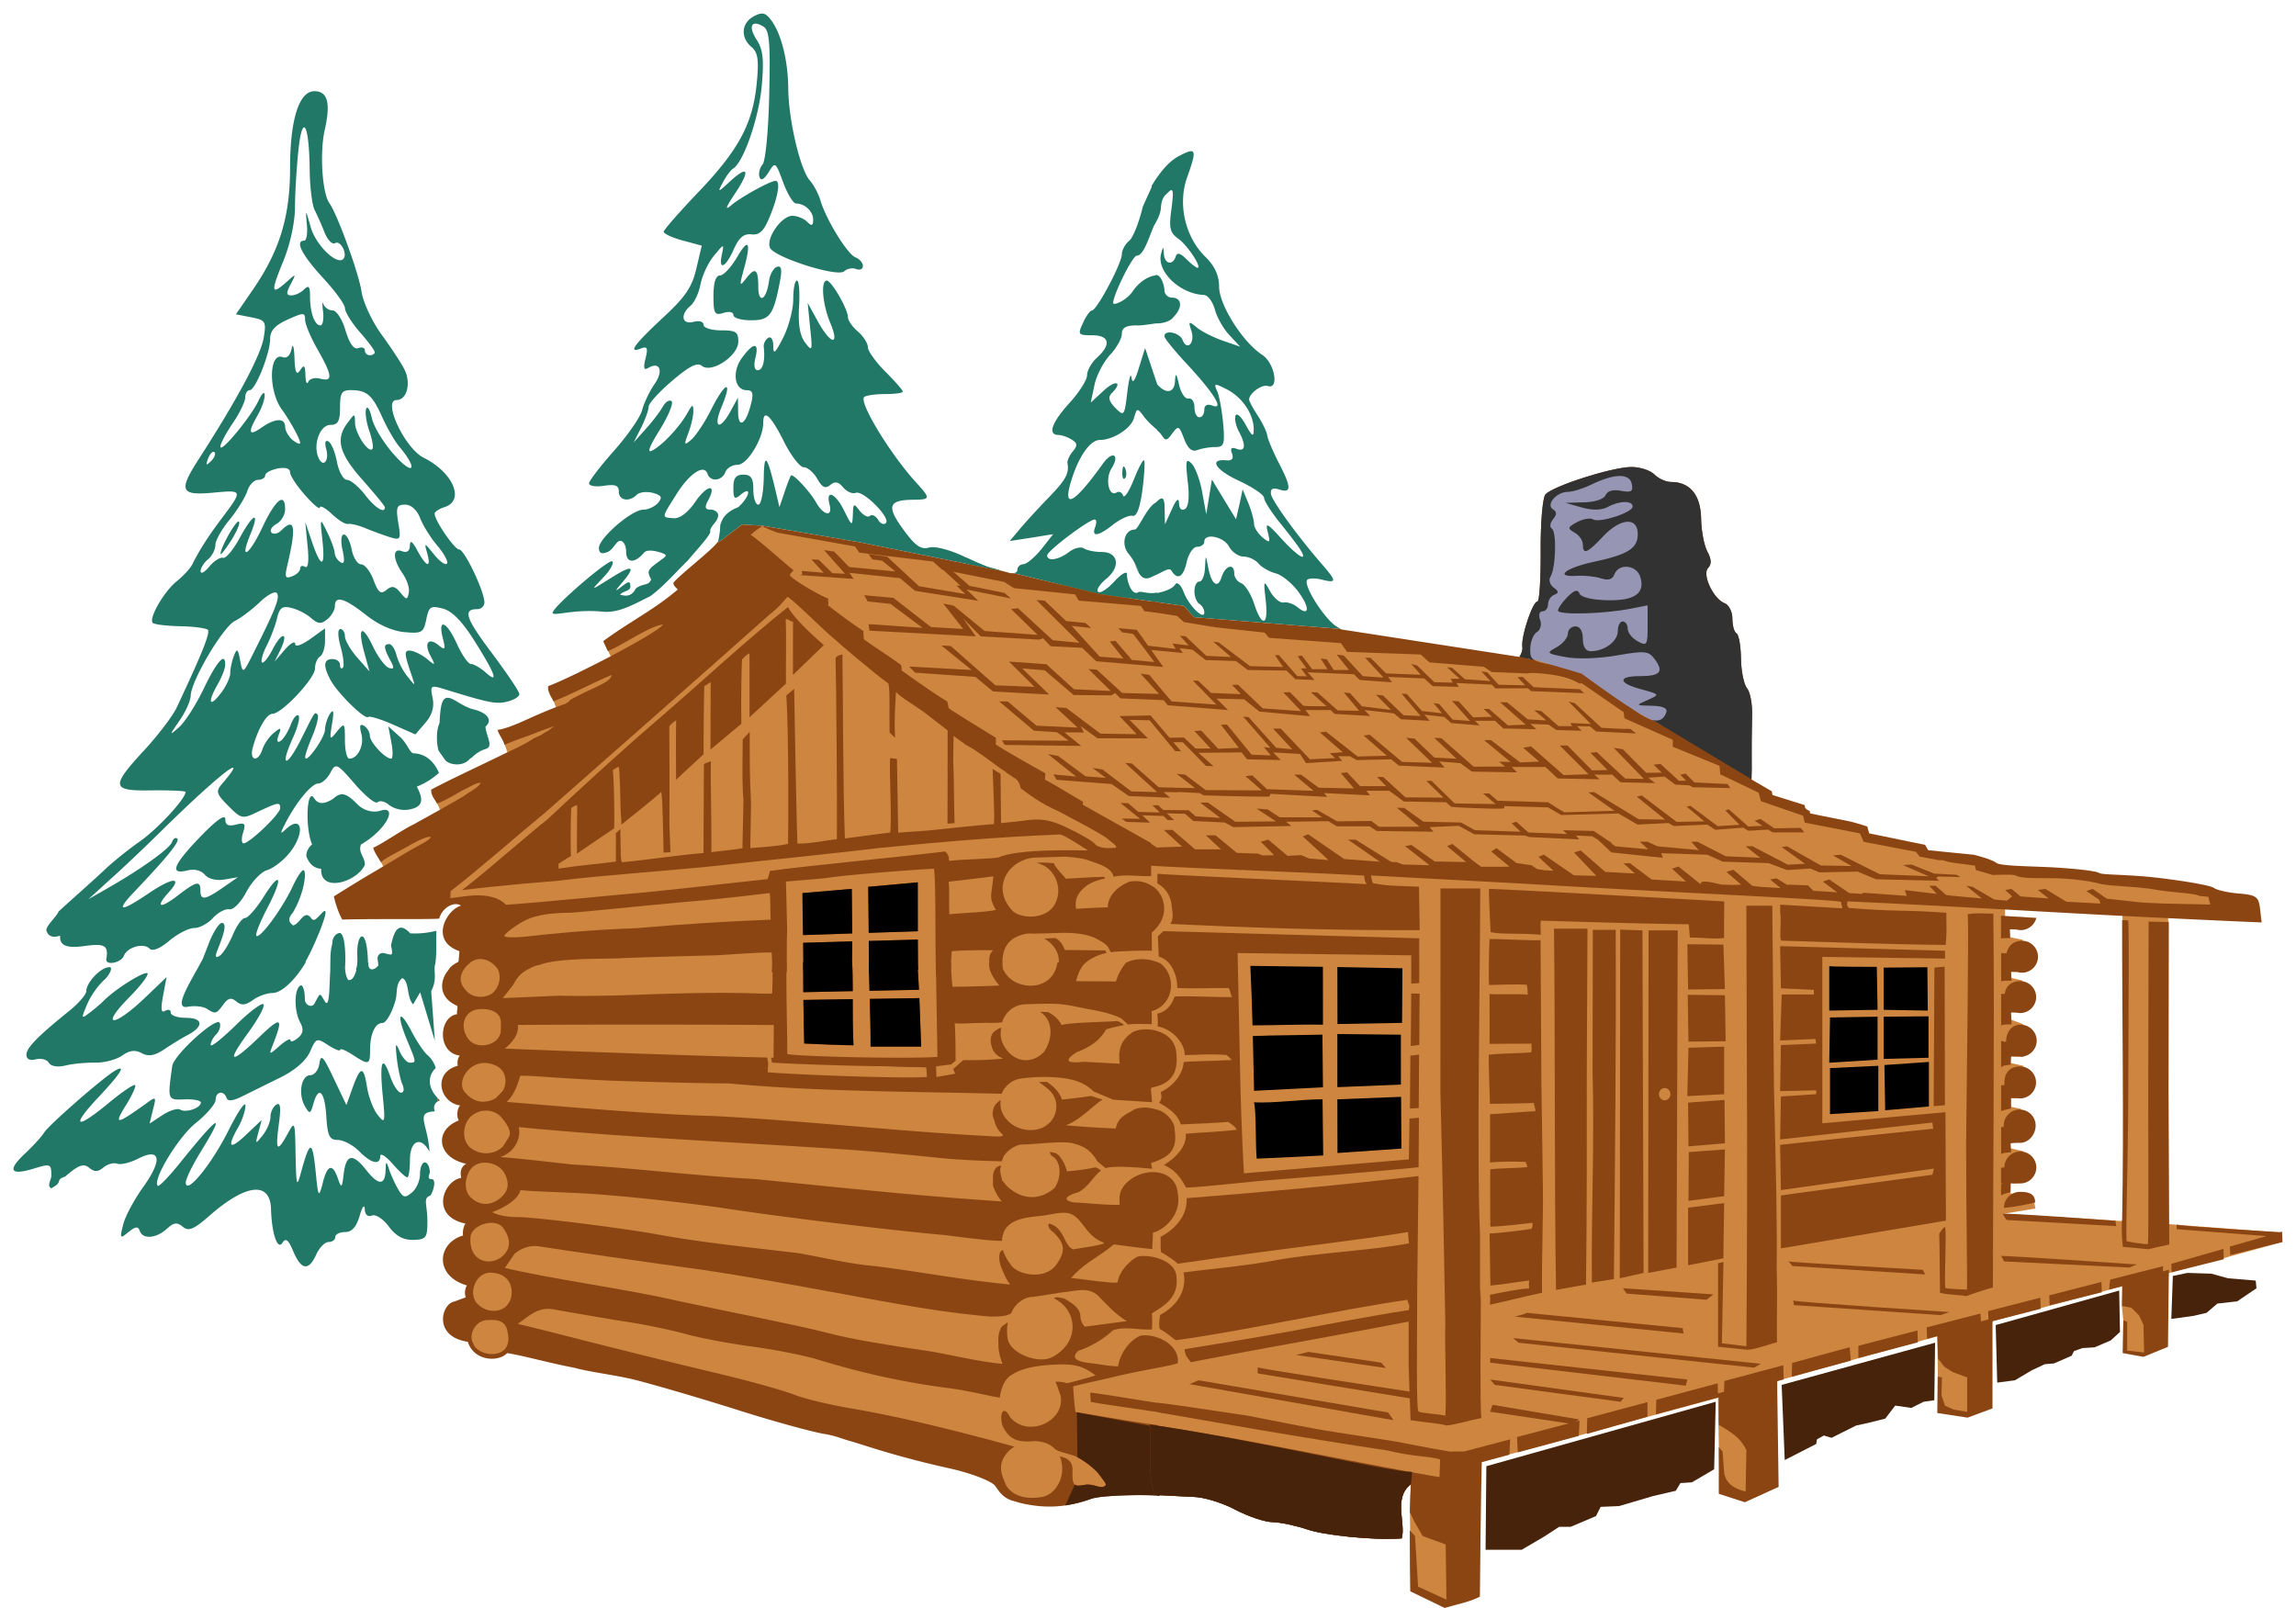
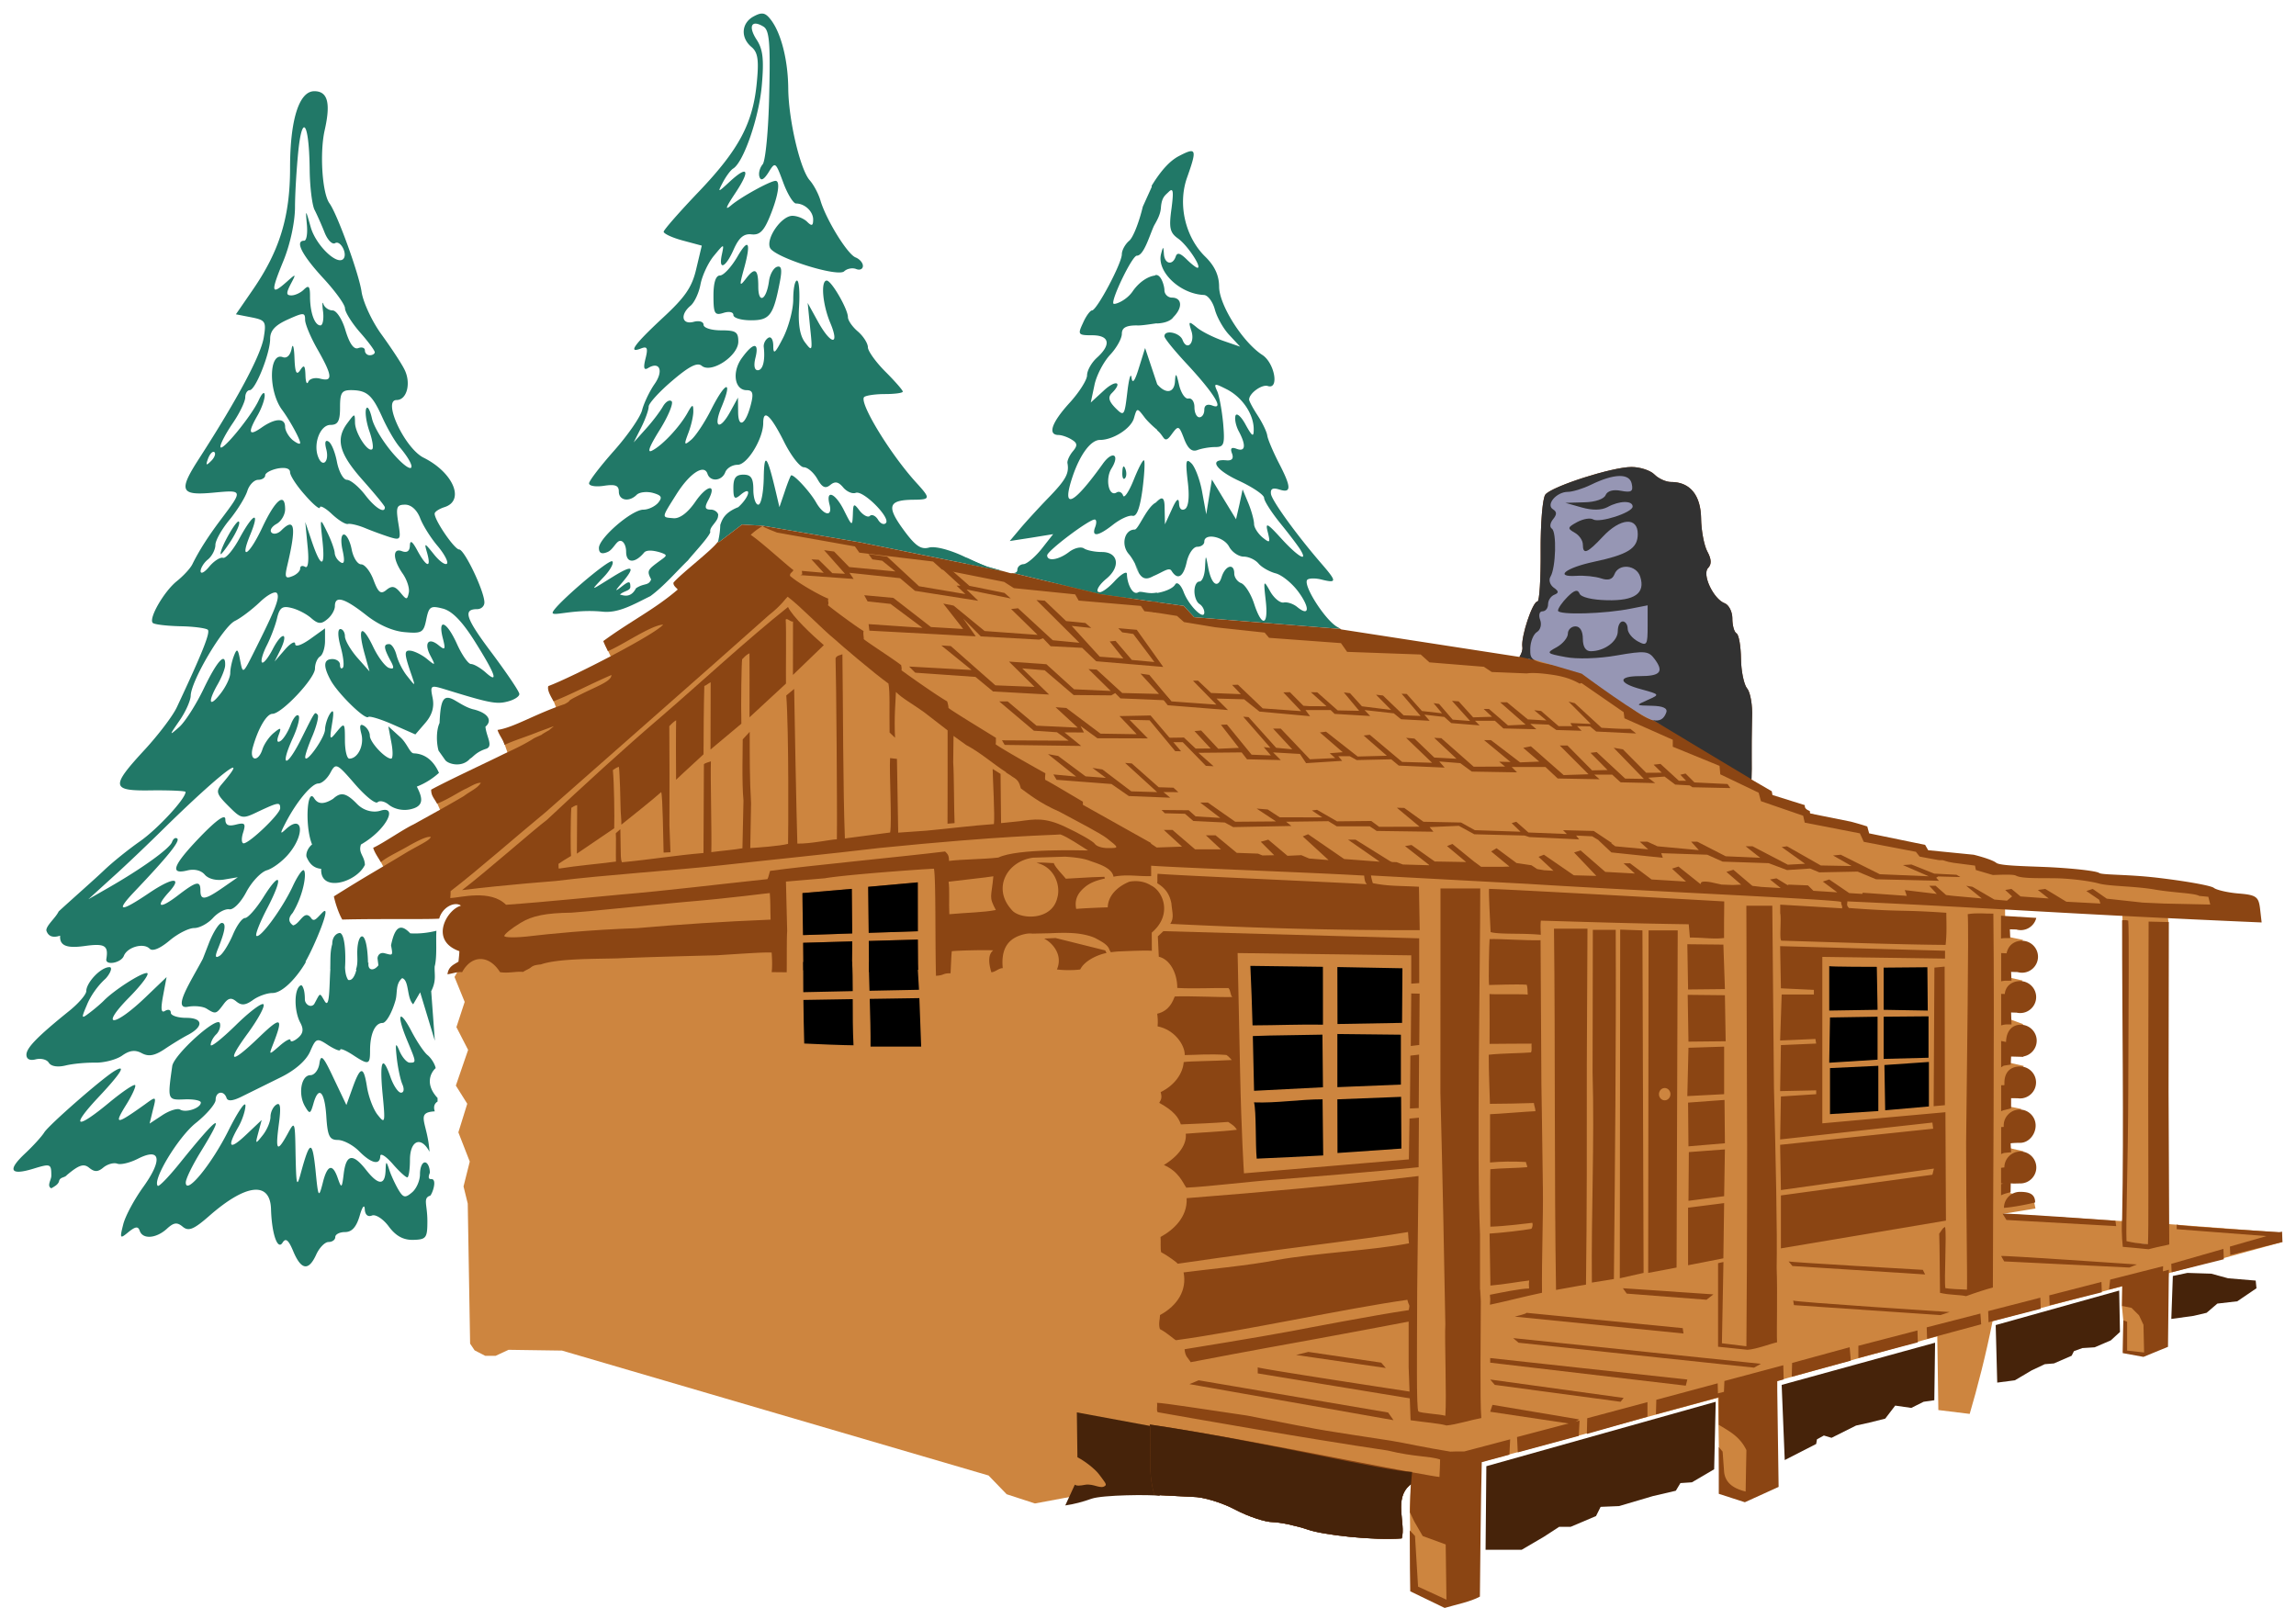
<svg xmlns="http://www.w3.org/2000/svg" viewBox="0 0 1221.46 855.473" fill-rule="evenodd">
  <path d="M535.54 794.988l15.04 4.904 43.81-8.173L751 783.545l-.981 19.045.654 43.565 19.943 7.357 11.77-5.885 5.722-69.804 125.875-34.166.817 49.042 14.386 4.25 15.04-6.211 1.307-56.072 85.088-23.703.573 39.233 16.674 2.044c3.968-13.425 8.754-31.899 12.179-49.37l68.986-18.554-.205 10.38.756 7.97-.143 16.797 10.953.981 10.79-7.52 2.533-35.555 60.567-16.593-1.062-4.986-59.648-4.516-1.124 10.442-10.901 1.747-11.581-1.251-.629-12.532-63.816-3.862 17.328-2.86-.98-4.905-12.424-3.27-.654-18.635 7.846-3.597-10.135-2.288 8.828-20.271-6.54-1.308 1.635-12.097 6.212-9.481-8.827-1.962 1.635-7.52 6.865-12.75-7.192-2.616-.327-7.847 7.192-12.751-8.827-1.962.98-9.808 8.174-9.809-9.481-1.961-.164-15.367 62.447 3.597 1.635 174.671 12.588 1.145 10.275-171.463-.468-4.28 36.564-6.43-23.893-7.895-109.467-10.252-9.733-5.272-53.672-10.424-2.337-4.968-51.916-15.846-3.15-6.413-13.565-7.286-50.714-159.012-10.904-1.286-36.797 12.586-1.002 51.527-8.862 18.005-1.926 18.93-178.09-22.536-5.856-6.122-87.955-17.784-132.73-25.754-4.268-.472-26.677 26.898-54.058 36.788 2.994 6.381-32.561 18.07 3.393 8.935-29.373 13.881 3.566 10.203-39.428 22.382 3.567 7.996-35.208 20.488 5.334 10.352 37.405.487 7.309 44.113-7.342 13.096 5.41 13.258-4.4 13.422 6.227 12.115-6.525 18.98 6.063 9.662-4.726 15.22 6.063 15.548-3.317 13.217 2.242 9.13 1.26 74.518 2.405 3.572 5.68 2.916 5.506-.023 6.867-3.185 28.446.412 226.903 66.455" fill="peru" />
  <path d="M633.469 80.438c-1.243.088-3.25 1.003-6.125 2.5-5.485 2.793-9.955 8.554-13.5 14v.03l-.063.094c-.375.578-.739 1.153-1.094 1.72.005.2.024.443.032.656l-4.75 10.5c-1.973 8.261-5.16 16.528-7.313 18.218-2.067 1.784-3.844 4.966-3.844 7.125 0 4.788-13.338 29.875-15.875 29.875-.939 0-3.192 2.994-4.78 6.656-2.913 6.197-2.633 6.563 4.874 6.563 9.207 0 10.321 4.897 2.531 11.938-2.912 2.63-5.25 6.839-5.25 9.375 0 2.44-4.239 9.118-9.312 14.656-9.48 10.422-11.825 17-5.906 17.094 1.777 0 4.964 1.122 7.031 2.437 3.1 1.877 3.224 3.183.594 6.281-1.785 2.16-3.032 4.968-2.844 6.188 1.033 5.539-.833 8.924-10.125 18.5-5.449 5.634-12.31 13.152-15.219 16.625l-5.344 6.375 11.563-1.781 11.531-1.875-6.187 7.875c-3.472 4.32-7.81 8-9.594 8.093-1.783.1-3.281 1.403-3.281 3.094 0 1.047-.84 1.589-2.375 1.688l2.593.53 43.938 10.657 30.25 4.25 14.125 1.969 5.562 6.031 77.875 6.25a16.53 16.53 0 00-1.625-1c-6.481-3.474-18.692-22.558-16.062-25.188.94-.845 4.43-.939 7.906 0 7.696 1.88 7.695.855.281-7.78-13.332-15.306-26.967-34.09-27.53-37.844-.376-2.817.968-3.47 4.53-2.344 6.483 2.066 6.358-1.293-.5-14.438-2.998-5.915-5.718-12.309-6-14.281-.281-2.066-2.62-6.868-5.062-10.625-2.529-3.849-4.594-7.685-4.594-8.531 0-3.38 6.838-8.252 9.938-7.219 6.192 2.065 3.67-12.213-2.907-16.531-10.419-6.761-22.906-26.485-23-36.25 0-6.008-2.333-11.087-7.312-15.969-10.702-10.421-14.752-27.854-9.781-42.031 3.746-10.522 4.734-14.352 2-14.156zm-10.313 20.718c1.052-.012.979 2.897.063 9.938-1.41 10.14-.853 12.684 3.468 15.781 4.972 3.474 12.975 15.594 10.344 15.594-.657 0-3.307-2.059-5.844-4.594-3.374-3.285-4.967-3.692-5.718-1.344-1.691 4.882-5.906 3.945-6.282-1.406-.281-4.221-.372-4.194-1.5-.063-2.443 9.39 9.951 21.313 22.813 21.875 2.059.094 4.685 3.558 5.812 7.782 1.128 4.132 4.596 10.338 7.782 13.625l5.656 6.094-9.219-3.188c-5.073-1.785-11.338-4.904-13.875-7.063-4.227-3.474-4.535-3.383-2.844 1.875 2.067 6.385-2.338 10.915-4.687 4.813-1.495-3.943-9.656-5.632-9.656-1.969 0 1.127 5.432 7.77 12 14.813 14.46 15.585 20.013 24.598 13.531 22.062-2.724-1.033-4.313-.19-4.313 2.25 0 2.16-1.121 3.969-2.625 3.969-1.503 0-2.625-2.464-2.625-5.375 0-2.91-1.433-4.97-3.218-4.594-1.691.375-3.943-2.9-4.969-7.312-1.41-6.197-1.874-6.664-2.156-1.969-.35 6.55-5.019 6.927-9.469 1.688l-6.438-19.282-3.28 10.5c-2.154 7.135-3.469 8.817-3.938 5.25-.376-2.91-1.405.585-2.25 7.813-1.503 12.675-1.71 12.945-6.407 8.25-3.374-3.474-3.933-5.623-1.968-7.688 6.2-6.103 2.349-7.51-4.125-1.5l-6.938 6.375 1.969-9.312c1.033-5.07 4.805-12.275 8.281-16.031 3.468-3.662 6.281-8.747 6.281-11.188 0-3.285 2.246-4.5 7.97-4.5 2.099.197 7.334-.682 10.562-1.125 0 .02-.001.074 0 .094 4.493-.144 7.7-1.568 8.875-3.375 5.26-5.258 4.44-10.375-.719-10.375-2.16 0-4.031-1.809-4.031-3.969 0-2.024-1.605-8.057-4.344-8.063-.183 0-.37.006-.563.063.002.03 0 .156 0 .188-4.488.55-9.11 4.149-12.125 8.625-3.382 4.788-9.405 7.032-10.062 6.375-1.59-1.595 9.877-25.532 12.406-25.532 3.758 0 6.71-10.664 9.156-15.969 1.989-3.489 3.5-6.296 3.688-9.906.47-5.352 2.309-6.278 4.094-8.062.61-.61 1.087-.934 1.437-.938zm23.75 103.594c.726-.105 2.54.763 5.969 2.5 8.166 4.319 14.18 13.238 14.094 21.313 0 4.225-.837 3.666-4.313-2.625-2.348-4.412-4.811-6.472-5.375-4.782-.563 1.785.216 5.528 1.813 8.438 3.945 7.417 3.447 10.971-1.25 9.187-2.725-1.034-3.471-.285-2.438 2.438 1.034 2.722-.002 3.97-3 3.687-9.582-.845-5.8 5.148 6.875 10.969 7.226 3.38 13.219 7.435 13.219 9.031 0 1.597 3.967 7.772 8.844 13.781 4.791 5.914 9.654 12.311 10.687 14.188 3.844 6.479-1.763 3.108-10.406-6.375-7.602-8.355-8.565-8.759-7.156-3.313 1.409 5.633 1.133 5.943-2.813 2.75-2.442-2.065-4.5-5.278-4.5-7.156 0-1.878-1.309-6.838-3-10.969l-3.094-7.437-1.687 8-1.813 7.875-6.468-10.594-6.375-10.531-1.5 9.219-1.5 9.281-2.157-11.75c-1.127-6.478-3.777-13.403-5.656-15.281-3.006-3.004-3.284-1.422-2.062 9.375 1.033 8.262.472 13.623-1.407 14.844-1.784 1.033-3.093-.09-3.187-3-.188-3.286-1.401-2.259-3.844 3.187l-3.656 7.969-.188-9.281c-.083-6.259-2.046-4.947-4.656-2.313-4.829 2.408-9.314 14.375-11.25 14.375-5.44 0-7.415 8.087-3.187 12.969 1.083 1.23 2.25 3.076 3.281 5.031.935 1.774 1.758 3.624 2.25 5.188l-2.25-5.188c2.978 9.678 6.342 8.649 9.969 6.688 4.924-2.025 8.185-4.847 9.5-2.782 3.288 5.258 6.371 3.386 8.156-4.875 1.033-4.319 3.496-7.875 5.562-7.875 2.067 0 3.75-1.216 3.75-2.719 0-4.788 10.409-2.727 13.22 2.72 1.596 2.91 5.087 5.25 7.812 5.25 2.63 0 6.184 1.683 7.875 3.75 1.69 1.971 5.837 4.31 9.125 5.156 3.186.846 8.618 5.18 12 9.78 6.286 8.545 5.912 13.51-.657 8.063-2.066-1.689-5.246-2.719-7.125-2.344-1.878.375-5.089-2.245-7.156-5.812-3.57-6.384-3.659-6.203-2.437 4.594 1.597 13.708-1.968 14.738-6.188 1.781-1.69-5.164-4.777-10.03-6.844-10.875-2.066-.752-3.687-3.122-3.687-5.094 0-5.727-4.777-4.382-6.75 1.906-2.067 6.48-5.528 3.827-7.219-5.656-1.221-6.479-1.226-6.48-1.594.656-.195 4.037-1.496 7.344-3 7.344-1.503 0-2.625 2.339-2.625 5.156 0 2.816 1.122 5.811 2.625 6.75 1.504.94 2.625 2.905 2.625 4.5 0 4.507-8.275-3.552-11-10.875-1.409-3.661-3.372-5.533-4.406-4.125-1.242 2.42-6.262 4.144-9.812 4.688v-.25c-4.744 1.062-8.435-1.064-9.938-.125-3.1 1.877-6-5.024-6-9.719 0-1.784-3.117-.005-6.781 4.031-3.75 4.038-7.592 6.502-8.625 5.47-1.033-1.034.93-4.06 4.312-6.876 7.884-6.385 6.573-14.344-2.25-14.344-3.663 0-7.88-.844-9.468-1.875-1.597-1.127-5.182-.284-8 1.875-5.535 4.226-11.625 5.162-11.625 1.782 0-2.348 22.15-19.063 25.25-19.063 1.033 0 1.126 1.777.281 4.031-2.067 5.445 1.585 4.98 9.656-1.406 3.758-2.91 8.371-5.063 10.25-4.594 2.247.47 3.935-4.236 5.25-13.906 1.034-7.98 1.408-15.03.844-15.594-.564-.563-2.995 4.148-5.531 10.438-2.529 6.29-5.062 10.034-5.625 8.25-.564-1.69-2.154-2.439-3.469-1.594-4.126 2.535-6.124-7.146-2.75-12.687 4.791-7.604.565-9.855-4.594-2.531-15.963 22.252-22.137 24.901-16.031 6.687 4.04-11.924 9.74-19.438 14.531-19.438 7.038 0 16.622-6.117 18.125-11.656 1.59-5.54 1.68-5.54 5.531-.469.851 1.247 3.865 4.389 6.844 6.782.002.07-.001.213 0 .281 2.545 2.083 3.201 4.335 4.219 4.688 1.01.353 1.934-.528 3.625-2.875 3.382-4.6 3.752-4.417 6.469 2.718 1.973 5.163 4.15 7.034 7.062 5.906 2.255-.844 6.463-1.593 9.469-1.593 4.697 0 5.158-1.39 4.219-12.563-.658-6.947-2.06-14.653-3.188-17.187-.986-2.16-1.35-3.239-.625-3.344zm-49.062 43.438c-.408-.063-.692.938-.75 2.875-.188 2.817.467 4.313 1.312 3.468.94-.845 1.033-3.185.281-5.062-.317-.81-.599-1.244-.843-1.281zm-83.688 48.5v3.28l19.844 4-8.656-2.406c-3.32-1.278-7.076-2.92-11.188-4.875z" fill="#217867" />
  <path d="M405.062 7.219c-1.115.083-2.403.584-4.093 1.5-6.572 3.474-7.133 11.275-1.219 16.25 3.381 2.816 4.034 6.764 2.906 18.5-1.97 21.875-9.311 35.779-30.531 58.125-10.421 10.89-18.97 20.653-19.063 21.687 0 1.032 4.523 3.186 10.157 4.688l10.125 2.719-2.907 12.218c-2.252 9.858-5.825 15.11-18.03 26.375-15.304 14.272-18.574 18.974-11.25 16.063 3.192-1.221 3.658-.108 2.25 5.437-1.221 4.882-.848 6.377 1.312 5.063 6.29-3.85 8.444 1.489 3.468 8.531-2.722 3.942-5.623 10.15-6.562 13.719-.845 3.66-7.614 13.424-14.938 21.687-7.323 8.262-13.312 16.061-13.312 17.375 0 1.41 3.557 1.97 7.875 1.313 6.103-.938 7.969-.192 7.969 3.094 0 4.695 5.463 5.725 9.5 1.687 1.409-1.407 5.245-1.877 8.531-1.031 4.694 1.313 5.254 2.34 2.906 5.25-1.69 1.972-5.246 3.687-7.875 3.687-6.196 0-23.656 15.116-23.656 20.375 0 2.816 1.496 3.47 4.594 2.156 2.629-1.033 4.31-5.03 6.093-5.78 2.066-.847 3.782 2.118 3.782 5.593 0 6.382 4.805 6.195 9.5.563 1.69-2.16 7.372-.659 9.625.187 3.474 1.313 2.07 1.65-2.813 5.313-4.882 3.661-5.252 4.4-3 8.718-1.444 3.548-3.682 1.768-8.062 4.688-2.768 5.4-6.662 3.815-8.532 3.375 1.785-1.88 5.532-1.966 5.532-4.125 0-3.193-.745-3.187-4.688-.094-3.756 2.911-3.661 2.444.469-2.344 7.136-8.45 5.546-9.54-5.156-2.875-12.018 7.418-12.324 8.08-4.719 0 3.474-3.66 5.44-7.404 4.5-8.25-1.596-1.595-30.499 23.182-31.719 27.125-.75 2.63 10.76-1.94 26.625-.344 8.45.844 16.269-3.814 25.344-8.28 7.155-5.222 14.028-13.281 20.031-19.063 2.042-2.714 10.841-11.962 11.844-14.938-.714-2.825 4.125-5.618 4.125-8.719.518-1.291-1.498-3.312-3.844-3.312-3.098 0-3.472-1.12-1.406-4.969 4.882-9.015-.585-8.356-6.875.844-3.943 5.727-8.152 8.908-11.438 8.719-6.666-.562-6.668.118 1.407-12.75 7.04-11.173 14.746-16.257 16.531-10.906 1.408 4.413 7.685 3.944 9.469-.844.845-2.16 3.746-3.938 6.562-3.938 5.164 0 13.625-13.894 13.625-22.25 0-7.699 3.926-4.208 10.969 9.781 3.755 7.605 8.56 13.782 10.625 13.782 1.971 0 5.153 2.715 7.125 6.094 2.628 4.695 4.34 5.471 6.969 3.312 2.535-2.066 4.31-1.692 6.843 1.313 1.88 2.252 4.872 3.563 6.657 2.906 3.943-1.597 18.785 13.34 16.062 16.062-1.032 1.125-2.998.285-4.219-1.875-1.314-2.066-3.279-2.937-4.312-1.906-.939.939-3.404-.278-5.375-2.719-3.193-4.225-3.468-4.04-3.656 1.969-.282 6.384-.463 6.294-4.594-1.969-4.694-9.576-10.035-11.731-7.781-3.187 1.69 6.665-3.214 5.728-7.25-1.406-3.475-6.01-12.28-15.409-13.313-14.188-.375.469-1.998 4.526-3.406 8.844l-2.719 7.969-1.875-7.97c-4.695-19.903-6.28-21.708-6.469-7.343-.187 7.699-1.403 14-2.906 14-1.407 0-2.625-3.556-2.625-7.969 0-6.197-1.244-8-5.281-8s-5.344 1.805-5.344 6.969c0 5.915.653 6.473 3.938 3.656 6.01-4.975 4.79 1.116-1.313 6.656-7.233 2.87-8.572 6.423-9.594 9.47-.085 3.604-.607 6.289-1.125 8.718-.067.122-.215.266-.312.406l.781-.031 12.25-9.313 10.969.657 51.812 8.812 75.094 15.156v-.093l-7.312-2.031c-3.54-1.363-7.563-3.118-12-5.25-7.793-3.755-15.776-5.846-19.063-5-4.412 1.22-7.428-.925-13.906-9.844-8.918-12.3-7.675-15.501 5.844-15.594 8.826-.1 8.917-.646 1.312-9-13.895-15.21-30.63-42.715-27.812-45.625.938-.846 5.93-1.594 11.093-1.594 5.165 0 9.47-.56 9.47-1.312 0-.75-4.211-5.556-9.282-10.625-5.07-5.07-9.281-10.966-9.281-12.938 0-2.066-2.372-5.839-5.282-8.375-2.91-2.44-5.343-5.904-5.343-7.687 0-4.225-8.746-19.438-11.282-19.438-3.284 0-2.224 12.767 1.907 22.531 5.164 12.3.354 11.832-6.594-.75l-5.438-9.875 1.313 13.25c1.315 12.3 1.131 12.852-2.625 7.875-2.816-3.567-3.845-9.642-3.281-19.125.469-7.698.002-13.906-1.125-13.906S422 153.774 422 159.312c0 5.447-2.464 14.648-5.375 20.375-4.225 8.263-5.25 9.195-5.25 4.407 0-3.474-1.216-5.345-2.719-4.313-1.502.94-2.531 3.093-2.344 4.781.846 7.23-.466 12.407-3.187 12.407-1.784 0-2.252-2.525-1.219-6.656 2.065-8.355-1.053-8.357-7.25.187-5.35 7.323-3.947 17.094 2.625 17.094 3.1 0 3.689 1.68 2.281 7.219-2.723 10.984-6.78 13.607-6.875 4.5l-.093-7.782-3.938 7.219c-5.821 10.704-9.474 8.922-4.781-2.25 6.01-14.459 2.26-13.896-5.25.844-3.568 7.229-8.56 14.655-10.906 16.625-3.756 3.193-3.941 2.823-1.5-3.656 1.502-3.944 2.719-9.216 2.625-11.657 0-3.755-.56-3.568-3 .844-4.037 7.324-13.149 17.183-18.688 20.094-3.1 1.784-1.976-1.58 3.75-10.781 4.601-7.323 7.44-14.28 6.406-15.313-1.125-1.032-3.122.185-4.625 2.719-1.408 2.535-5.432 7.9-9 11.844l-6.562 7.312 4.031-8c2.16-4.318 3.938-9.279 3.938-11.063 0-1.69 5.645-7.897 12.5-13.718 9.108-7.793 13.404-9.941 15.75-7.969 5.071 4.224 19.437-5.271 19.437-12.875 0-5.164-1.301-6-9.187-6-5.164 0-9.313-1.309-9.313-3 0-1.595-2.34-2.345-5.344-1.5-6.197 1.596-7.227-3.868-1.593-8.563 2.066-1.689 4.5-6.837 5.343-11.53.94-4.695 4.152-11.558 7.157-15.126 5.351-6.479 5.439-6.57 4.218-.75-1.97 8.92 1.963 7.233 6.282-2.625 2.816-6.29 5.369-8.438 9.5-7.969 4.412.47 6.652-1.894 9.937-10.062 4.32-10.704 5.442-18.406 2.813-18.406-2.817 0-18.494 8.649-23.563 12.969-3.567 3.004-3.006 1.323 1.969-6.188 8.262-12.393 7.139-15.42-2.531-6.594-6.666 6.197-6.848 6.197-3.938.656 1.69-3.19 4.124-6.56 5.531-7.406 5.54-3.38 13.81-27.413 15.22-44.312 1.22-13.895.566-19.243-2.813-24.313-4.6-7.136-2.635-10.786 3.75-6.843 3.098 1.972 3.657 8.896 3 36.124-.377 18.59-1.967 35.216-3.469 37.094-1.596 1.878-2.346 4.872-1.688 6.75.751 2.253 2.34 1.41 4.782-2.437 3.567-5.821 3.745-5.641 7.781 5.25 2.254 6.197 5.373 11.187 6.781 11.281 4.694 0 9.188 4.213 9.188 8.531 0 3.381-.747 3.66-3.188 1.219-1.784-1.783-5.34-3.188-7.875-3.188-5.726 0-14.003 11.743-11.937 16.907 1.877 5.07 36.151 15.972 39.531 12.594 1.502-1.41 4.31-1.97 6.281-1.22 1.972.845 3.656.063 3.656-1.624 0-1.69-1.777-3.655-3.843-4.5-4.32-1.596-15.59-19.891-18.688-30.125-1.033-3.661-3.652-8.558-5.812-11-5.07-5.821-11.187-32.007-11.375-48.625-.094-15.022-3.743-29.49-9.188-36.625-1.878-2.465-3.234-3.515-5.094-3.375zm-7.75 123.062c-.861-.044-2.576 2.059-5.093 6.406-3.192 5.446-7.31 9.875-9.188 9.875-2.254 0-3.469 3.74-3.469 10.782 0 9.577.65 10.627 5.344 9.125 3.005-.938 5.25-.471 5.25 1.125s4.242 2.812 9.406 2.812c9.952 0 11.901-2.535 15.375-20.75 1.221-6.384.753-8.44-1.593-7.687-1.784.563-3.75 3.932-4.219 7.5-1.408 10.327-5.719 12.482-5.719 3 0-9.576-1.772-10.603-6.844-3.844-3.097 3.943-3.19 3.293-1.03-4.688 2.507-8.919 3.04-13.59 1.78-13.656zM167.187 48.531c-8.074 0-12.875 15.12-12.875 40.938 0 25.819-5.54 43.938-19.812 64.687l-9 13.063 8.156 1.594c7.605 1.502 8.065 2.237 6.656 10.78-1.595 9.483-13.781 32.391-34.343 64.313-11.173 17.275-10.057 19.815 7.406 18.219 16.054-1.503 16.048-1.586 4.125 14.281-7.136 9.482-11.808 16.99-15.188 23.844-1.125 2.253-4.807 6.184-8.187 8.906-6.76 5.352-15.19 19.903-12.844 22.25.846.845 7.397 1.594 14.531 1.781 7.231.096 13.812 1.031 14.75 1.875 1.408 1.502-2.917 12.303-16.437 41.125-2.159 4.695-9.865 14.739-16.906 22.438-18.59 20.092-18.189 22.252 3.593 21.875 9.859-.093 17.907.28 17.907.844 0 3.66-15.018 19.835-24.313 26.312-5.915 4.131-14.556 11.056-19.156 15.469-4.602 4.413-16.99 15.304-24.031 21.781-1.684 3.528-6.654 7.486-6.563 10.125.677 2.194 2.406 4.406 7.344 2.781-.444 5.719 4.206 6.721 13.031 5.5 10.796-1.502 12.752-.26 11.531 6.97-.562 3.566 7.81 2.067 9.313-1.688 1.784-4.694 10.432-7.16 13.719-3.875 1.502 1.597 5.43.005 10.5-4.219 4.412-3.756 10.339-6.75 13.25-6.75 2.816 0 7.308-2.434 9.937-5.344 2.628-2.91 6.56-5 8.719-4.625 2.16.375 6.121-3.648 9.031-9.187 2.818-5.351 7.776-10.624 10.875-11.563 3.192-.939 8.465-4.87 11.656-8.719 8.92-10.61 7.513-21.606-1.687-12.968-2.91 2.723-2.91 2.165-.094-3.281 5.821-11.36 13.995-21.22 17.563-21.22 1.878 0 4.685-2.524 6.375-5.624 2.91-5.445 3.39-5.266 13.062 5.906 5.54 6.385 10.967 10.815 12.094 9.688 1.126-1.031 3.747-.472 5.812 1.218 3.098 2.536 8.186 3.678 12.75 2.25 6.868-1.924 4.697-6.994 2.313-11.781 5.044-1.935 9.036-4.822 11.781-7.313-3.056-6.942-7.836-10.188-13.375-10.375-2.066 0-3.495-5.182-7.062-8.468l-6.5-5.906 1.593 8.53c.94 4.789.847 8.657-.093 8.657-3.192 0-11.344-8.745-11.344-12.219 0-1.877-1.404-4.217-3.094-5.25-2.16-1.315-2.533-.005-1.406 4.313 1.596 6.103-1.9 13.156-6.406 13.156-1.315 0-2.344-4.428-2.344-9.781 0-9.294-.182-9.57-4.219-4.688-3.942 4.881-4.033 4.7-2.625-4.125 1.128-6.57.753-8.066-1.125-5.25-1.407 2.16-2.532 5.902-2.625 8.344 0 4.225-10.344 18.787-10.531 14.75-.095-1.127 1.715-6.4 3.969-11.656 2.159-5.258 3.375-10.218 2.625-10.969-1.597-1.596-1.052-2.461-9.032 13.5-7.605 15.021-11.164 14.46-4.312-.75 2.723-5.821 4.127-11.342 3.187-12.281-.938-.938-2.81 1.306-4.218 5.062-1.41 3.661-3.843 7.5-5.344 8.438-1.784 1.127-2.159.003-1.031-3.094 1.595-4.132 1.225-4.318-2.532-1.219-2.44 1.971-5.092 5.81-6.03 8.625-2.254 7.23-7.223 6.386-5.157-.937 2.815-10.046 7.339-17.813 10.437-17.813 4.882 0 22.625-18.805 22.625-24.062 0-2.63 1.218-5.53 2.72-6.469 1.408-.844 2.624-4.588 2.624-8.25v-6.688l-8 5.75c-4.693 3.286-7.875 4.316-7.875 2.532 0-1.783-2.526-.38-5.531 3.094l-5.438 6.28 3.094-6.187c4.6-9.576.852-9.95-4.031-.469-2.44 4.695-4.998 7.876-5.75 7.125-.75-.75.371-4.681 2.437-8.812 2.16-4.224 4.624-10.713 5.563-14.656 1.314-5.64 2.806-6.752 7.594-5.531 3.286.75 8.059 3.183 10.593 5.437 3.663 3.192 5.37 3.286 8.563.563 2.252-1.784 4.031-4.966 4.031-6.938 0-5.821 5.077-4.325 16.438 4.594 6.572 5.257 14.178 8.656 20.562 9.219 9.294.845 10.217.26 11.625-6.782 1.408-6.854 2.272-7.409 8.844-5.719 4.976 1.315 10.333 6.86 17.094 17.657 10.984 17.464 12.76 22.792 5.437 16.125-2.722-2.346-6.124-4.313-7.625-4.313-1.409 0-4.777-4.774-7.406-10.594-5.446-12.11-10.317-14.173-7.594-3.28 1.597 6.195 1.318 6.754-2.156 3.937-5.446-4.506-8.005-1.228-4.344 5.625 2.722 5.165 2.631 5.349-1.687 1.781-2.536-2.159-6.466-4.123-8.625-4.5-3.944-.562-3.85 1.231.468 13.625 1.785 5.352 1.788 5.352-2.437 0-2.441-2.911-4.968-7.995-5.813-11.281-.845-3.286-2.56-5.906-3.875-5.906-3.098 0-3.005 1.865.47 8.437 2.345 4.225 2.16 5.158-.657 4.219-1.877-.657-5.715-5.618-8.344-11.156-5.915-12.393-8.442-10.801-4.781 2.906l2.812 10.125-6.562-7.406c-3.57-4.131-6.5-9.185-6.5-11.25 0-2.066-1.123-3.875-2.438-3.875-1.502 0-1.408 3.866.188 9.593 1.41 5.163 1.97 10.124 1.125 10.969-.846.844-1.5.19-1.5-1.594 0-1.689-1.872-3-4.031-3-4.695 0-5.069 3.584-1.032 11.094 3.755 7.042 18.404 21.409 20.094 19.719.658-.657 6.584 1.12 13.156 4.031l11.907 5.25 5.25-6.094c3.661-4.226 4.876-8.46 3.937-13.25-1.408-6.947-1.199-7.035 7.063-4.5 22.815 7.042 26.835 7.878 32.656 6.375 3.473-.845 6.406-2.623 6.406-4.031 0-1.313-6.582-10.986-14.469-21.594-14.082-18.684-15.76-23.562-7.968-23.562 2.16 0 3.843-1.59 3.843-3.563 0-5.915-10.62-28.187-13.437-28.187-2.441 0-13.031-15.37-13.031-19.031 0-1.032 2.339-2.561 5.25-3.5 10.985-3.474 4.678-18.395-11.094-26.282-10.046-4.975-22.042-30.687-14.438-30.687 5.634 0 7.88-9.208 4.125-16.438-1.69-3.38-7.242-11.74-12.218-18.594-4.976-6.853-9.655-16.992-10.5-22.53-1.315-9.39-12.868-41.304-17.094-47.126-3.849-5.35-5.253-26.857-2.531-38.875 3.286-14.55 1.603-20.75-5.532-20.75zM161.75 67.75c1.501-.163 2.833 7.902 3 22.563.095 9.108 1.31 18.682 2.531 21.218 1.314 2.535 3.747 7.993 5.344 12.031 1.595 4.13 4.122 6.657 5.625 5.813 2.91-1.784 6.879 5.903 4.344 8.438-3.474 3.379-14.558-7.425-17.282-16.907-2.722-9.67-2.813-9.76-2.062-1.5.47 4.788-.186 8.656-1.406 8.656-5.07 0-1.33 7.422 9.75 19.532 6.572 7.042 11.937 14.434 11.937 16.406 0 1.972 3.557 7.71 7.875 12.688 4.413 4.976 7.969 9.78 7.969 10.718 0 .846-1.217 1.594-2.625 1.594-1.502 0-2.625-1.155-2.625-2.563 0-1.407-1.59-1.97-3.563-1.218-2.347.846-4.59-2.333-6.75-9.375-1.69-5.914-4.809-10.688-6.875-10.688-1.972 0-4.218-1.528-4.875-3.312-.563-1.877-.75-.07-.187 3.969.47 4.037-.186 7.312-1.406 7.312-3.1 0-5.532-6.862-5.532-15.406 0-5.352-.651-6.192-3.187-3.75-1.69 1.784-4.81 3.187-6.688 3.187-2.816 0-2.91-1.117-.468-5.906 3.098-5.821 3.007-5.82-2.063-1.313-8.261 7.325-8.634 5.618-1.969-10.625 3.757-9.013 6.28-20.738 6.375-28.718 0-7.511.843-21.111 1.782-30.406.877-8.353 2.004-12.326 3.031-12.438zm-.906 99.406c1.255.011 1.468.997 1.468 2.969 0 2.347 2.995 9.459 6.657 15.844 7.886 13.895 8.26 17.282 1.406 15.5-2.816-.752-5.717-.001-6.375 1.687-.752 1.69-1.406.099-1.5-3.562-.188-5.257-.748-5.818-2.813-2.625-1.972 2.91-2.749 1.23-3.03-6.656-.189-5.821-.937-8.006-1.5-4.813-.752 3.566-2.53 5.283-4.688 4.531-7.512-2.91-7.792 18.11-.375 28.063 4.13 5.632 9.593 15.591 9.593 17.562 0 .94-1.808.19-4.062-1.594-2.16-1.877-3.938-4.998-3.938-6.968 0-4.882-5.332-4.695-12.656.469-6.76 4.694-7.35 2.732-1.906-6.75 2.066-3.663 3.781-8.435 3.687-10.594-.093-2.254-1.528-.943-3.218 2.812-3.943 8.543-20.344 28.444-20.344 24.594 0-1.596 2.994-7.243 6.656-12.594 3.662-5.352 6.563-11.53 6.563-13.594 0-2.16 1.123-3.843 2.343-3.843 3.099 0 10.907-19.644 10.907-27.344 0-4.318 2.616-7.215 9.281-10.219 4.272-1.927 6.588-2.886 7.844-2.875zm25.968 40.406c8.355.093 11.18 2.452 16.625 14.563 2.63 5.821 6.746 12.964 9.282 15.875 9.67 11.548 7.42 15.485-2.532 4.5-5.727-6.29-11.279-15.212-12.312-19.906-1.032-4.601-2.437-6.942-3.094-5.063-.657 1.877.092 7.15 1.688 11.75 1.596 4.506 2.344 8.904 1.593 9.656-2.16 2.16-9.093-8.367-9.187-14-.093-5.163-.087-5.163-3.938 0-6.571 8.638-4.612 16.261 7.875 30.344 6.479 7.323 11.938 13.874 11.938 14.625 0 3.57-5.273.292-10.625-6.75-3.38-4.318-7.685-7.875-9.563-7.875-1.877 0-4.248-4.243-5.28-9.406-.94-5.071-2.905-10.03-4.5-10.969-1.691-1.033-2.158.37-1.22 4.031 1.785 6.666-1.966 10.227-4.312 4.125-2.724-7.042 1.117-17 6.562-17 3.944 0 5.094-1.957 5.094-9.28 0-7.793.836-9.22 5.906-9.22zm-73.218 32.813c.197.002.373.092.531.25.751.751.002 2.904-1.875 4.688-2.629 2.629-2.908 2.349-1.5-1.5.84-2.06 1.99-3.447 2.844-3.438zm36.937 8.594c2.43-.013 3.781.802 3.781 2.281 0 1.784 3.588 7.305 8 12.188 4.32 4.976 7.875 7.876 7.875 6.562s2.902.214 6.282 3.406c3.474 3.286 7.342 5.719 8.656 5.344 1.314-.281 5.339.653 9 2.156 3.567 1.502 9.495 3.654 12.969 4.781 6.103 1.878 6.283 1.513 4.781-7.593-1.315-8.262-.85-9.594 3.656-9.594 3.193 0 6.216 2.745 7.906 6.969 1.408 3.85 5.62 10.588 9.282 14.906 3.662 4.32 5.907 8.657 5.062 9.5-.938.941-4.027-1.307-6.937-4.969-5.07-6.29-5.252-6.383-3.563-.562 2.254 8.168-.4 7.481-5.187-1.344-2.723-5.071-3.938-5.91-4.032-2.719-.094 2.913-1.496 3.941-4.125 3-5.163-2.064-5.07 4.146.188 11.75 2.346 3.287 3.844 7.873 3.375 10.219-.846 4.038-1.214 4.038-4.5 0-2.91-3.473-4.496-3.753-7.406-1.406-3.005 2.535-4.34 1.51-6.875-5.25-1.69-4.601-4.685-8.344-6.563-8.344-1.972 0-4.218-3.586-5.062-7.906-.846-4.413-2.716-7.969-4.125-7.969-1.502 0-1.784 3.462-.75 8.25 1.313 5.821.94 7.814-1.032 6.5-1.689-1.032-3.03-3.185-3.125-4.969-.093-1.69-1.872-6.774-4.03-11.094-3.85-7.885-3.846-7.893-2.438 5.063 1.502 14.457-.93 14.177-5.907-.656l-3.28-9.75 1.218 12.75c.844 7.98.284 12.125-1.313 11.094-1.502-.846-2.625-.472-2.625.937 0 1.408-1.996 3.28-4.343 4.125-3.569 1.409-3.94.383-2.532-5.625 4.977-20.936 4.042-26.011-3.187-18.781-1.69 1.689-4.029 2.252-5.156 1.125-1.127-1.126.09-3.185 2.625-4.594 2.535-1.407 4.593-4.901 4.593-7.813 0-9.295-5.052-5.334-12.093 9.594-7.136 15.208-12.415 18.303-6.407 3.844 5.165-12.581 1.792-11.738-5.437 1.406-3.474 6.572-7.591 11.47-9.094 11-1.407-.47-4.715 1.59-7.25 4.594-2.535 3.099-4.594 4.221-4.687 2.531 0-1.597 1.683-4.497 3.937-6.281 2.16-1.784 3.938-5.278 3.938-7.719 0-2.347 3.4-8.43 7.625-13.5 4.13-5.07 8.342-11.933 9.375-15.219 1.033-3.286 3.685-5.906 5.75-5.906 2.066 0 3.75-1.123 3.75-2.344 0-1.315 2.995-2.935 6.656-3.687a16.243 16.243 0 012.781-.281zm-23.719 28.469c-1.944.565-9.556 14.108-9.468 17.28 0 .845 2.526-2.368 5.625-7.156 3.004-4.788 4.97-9.279 4.125-10.03-.038-.042-.073-.085-.125-.094a.293.293 0 00-.157 0zm19.375 37.78c.562-.056.977.086 1.188.438 1.597 2.441-.951 8.717-12.5 31.719-5.632 11.267-5.717 11.262-7.125 3.938-1.127-6.197-1.685-6.568-3.281-2.438-1.034 2.629-1.969 6.84-1.969 9.188 0 2.44-2.371 7.432-5.281 11.093-6.01 7.698-6.852 4.42-1.313-5.25 2.066-3.662 3.875-8.185 3.875-9.969.282-7.322-4.239-2.427-11.375 12.407-4.13 8.638-10.058 17.84-13.062 20.469-5.445 4.788-5.446 4.699.187-3.47 3.192-4.601 5.845-10.526 5.938-13.25.189-7.887 17.084-36.431 23.468-39.718 3.286-1.596 9.276-6.181 13.407-10.125 3.098-2.957 6.158-4.86 7.843-5.031zm91.844 56.032c-2.878.113-3.785 4.187-4.187 13.406-1.876 4.06-1.678 10.718-.532 14.719l3.47 4.906c1.352 2.13 8.887 4.452 13.343-.687 1.408-.563 2.899-3.404 8.437-5.188 4.074-1.327.205-6.396-.312-11.781 3.755-3.155 1.636-7.133-5.969-9.125-4.037-.847-7.933-3.592-10.656-5.094-1.455-.798-2.634-1.194-3.594-1.156zm-114.219 37.188a.477.477 0 01.188 0c.8.148-1.014 2.913-6.031 8.78-3.287 3.85-2.79 5.273 3.5 11.563 7.041 7.042 7.393 7.132 16.125 2.906 10.422-4.882 11.468-5.068 11.468-1.687 0 3.005-16.245 18.587-19.437 18.688-1.127 0-1.315-2.558-.281-5.75 1.502-4.788.944-5.44-3.844-4.22-4.037 1.033-5.625.285-5.625-2.906-.094-2.815-4.612.363-13.25 9.282-14.552 15.117-16.608 20.378-7.031 18.031 3.756-.939 7.309-.098 9.281 2.156 1.878 2.253 6.025 3.407 10.437 2.656l7.22-1.218-7.97 5.531c-9.483 6.572-11.937 6.946-11.937 1.594 0-5.54-2.079-5.074-12.313 2.812-9.39 7.135-11.823 6.106-4.5-1.969 7.51-8.262 2.175-8.076-10.406.375-15.397 10.421-18.234 10.235-8-.562 18.028-18.965 24.407-26.936 22.906-28.344-.94-.75-2.155-.004-2.812 1.875-1.313 3.473-15.85 13.985-33.875 24.313L47 478.438l12.781-11.625c7.041-6.291 19.52-18.239 27.781-26.407 19.698-19.32 33.789-31.522 36.25-31.969zm58.22 14.156c-1.645-.031-3.121.871-4.876 2.437-6.009 3.755-8.56 2.036-10.062-.406-3.756-5.915-5.006 15.08-1.063 24.656-1.903 1.463-3.408 4.356-2.969 6.531 1.439 3.433 3.528 6.028 7.813 6.438-.652 12.926 18.907 7.185 23.25-2.125-.154-4.817-3.662-6.197-2.094-10.813 13.614-7.791 19.952-21.004 10.375-18-3.192 1.034-8.43.538-12.469-3.593-3.432-3.539-5.792-5.085-7.906-5.125zM161.5 462.938a.528.528 0 00-.219.03c-1.059.328-3.437 3.967-5.656 8.813-5.632 11.924-17.371 27.878-19.25 26.094-.657-.752 1.994-7.425 5.937-14.938 8.638-16.615 7.045-20.364-2.343-5.343-3.756 5.915-8.092 10.812-9.594 10.812-1.596 0-4.498 4.117-6.563 9.094-2.16 4.975-5.247 9.967-6.937 11-2.252 1.408-2.565.537-1.156-3.125 4.036-9.858 4.815-14.344 2.281-14.344-1.41 0-4.434 4.679-6.688 10.313l-3.406 8.781c-6.272 11.89-16.487 27.173-7.937 25.5 3.568-.657 8.09-.19 9.968 1.031 4.788 3.004 5.057 2.914 8.907-2.25 2.535-3.474 4.152-3.847 6.875-1.593 2.723 2.253 4.869 2.066 8.812-.75 2.816-2.067 7.527-3.75 10.438-3.75 5.258 0 12.835-7.988 17.812-16.563-.09-.006-.22-.026-.312-.031 4.767-8.175 14.477-31.544 9.156-26.313-3.286 3.286-4.591 5.505-6.281 2.781-3.634-4.36-5.722 3.366-9.407 4.157-2.93-2.07-2.31-4.352-.25-6.625 5.821-9.576 7.565-21.185 5.97-22.688-.048-.047-.094-.084-.157-.094zm51.687 30.625c-2.33.176-3.921 3.368-5.156 9.375 1.127 5.913.788 5.281-3.344 4.25-2.722-.751-3.843 1.341-3.843 2.75l.437 3.406c0 .082.022.146.063.218-.018.014-.045.018-.063.032-2.295 3.098-5.82 2.965-5.219-1.407-.102.016-.182.019-.28.032-.275-10.246-1.846-14.208-3.282-14.032-1.175.145-2.242 3-2.406 7.313-.178 3.437.525 6.876-.719 10.313.073.073.143.125.219.187-.73 2.957-2.175 5.981-4.375 5.344-1.222-1.88-1.554-4.33-1.657-6.594.474-7.481-.095-17.68-2.687-18.375-1.502 0-4.125 1.618-4.125 5.938-1.245 4.266-.885 8.513-1.063 13.312.023.002.04-.002.063 0-.607 8.622-.223 21.91-3.094 16.906-2.817-4.788-2.151-4.384-5.531 1.719-1.9 2.2-4.843 0-4.938-2.438 0-2.58-.269-4.619-.75-5.875-.481-1.255-.858-2.062-1.656-1.593-3.38 2.066-3.38 13.522 0 19.812 1.878 3.474 1.504 5.747-1.312 8.094-2.16 1.784-3.938 2.346-3.938 1.125 0-1.127-2.62.277-5.719 3-5.726 4.976-5.753 4.976-3.78-.188 5.913-15.02 4.702-15.765-6.845-4.687-15.679 15.115-18.111 14.242-6.093-2.094 5.351-7.418 9-14.154 8.062-15.093-.938-.94-7.613 4.115-14.844 11.25-7.323 7.135-13.218 11.846-13.218 10.343 0-1.502 1.31-4.059 3-5.656 1.597-1.596 2.437-4.31 1.875-5.906-1.315-4.131-24.594 16.897-25.344 22.906-2.536 18.026-2.545 18.032 6.562 17.656 4.788-.187 8.657.562 8.657 1.688 0 2.91-7.9 5.627-11 3.75-1.408-.846-5.62.465-9.375 2.906l-6.875 4.531 1.781-7.343c1.879-7.23 1.79-7.32-4.219-2.907-15.397 10.985-16.698 11.079-10.219.563 3.38-5.351 5.533-10.218 4.97-10.782-.658-.657-6.866 3.555-13.907 9.375-17.557 14.553-20.646 13.148-5.906-2.625 12.205-12.957 15.414-18.13 9.031-14.375-6.384 3.663-35.122 28.84-37.563 32.782-1.407 2.253-6.025 7.305-10.343 11.343-9.482 8.918-7.706 11.756 4.781 7.907 8.92-2.723 9.312-2.542 9.312 3.843 0 2.22-2.574 5.414 0 6.657 1.522-.931 3.668-1.936 4.125-3.844.54-2.253 2.982-1.686 4.125-3.188 6.48-5.445 9.027-6.284 11.938-3.843 2.817 2.254 4.588 2.253 7.5-.188 2.16-1.784 5.466-2.72 7.344-2.062 1.877.75 6.837-.465 11.062-2.625 12.018-6.102 13.234.448 2.906 14.906-4.881 6.76-9.748 15.774-10.78 20.188-1.879 7.417-1.695 7.693 2.812 3.937 3.756-3.005 5.155-3.191 6-.656 1.597 4.6 8.648 4.131 14.375-1.032 3.755-3.475 5.527-3.66 8.531-1.125 3.1 2.534 5.832 1.417 14-5.718 19.528-17.182 32.469-18.677 32.937-3.75.377 13.238 3.497 22.163 6.125 17.937 1.69-2.722 3.184-1.509 5.72 4.594 4.223 10.046 8.18 10.607 12.218 1.688 1.69-3.663 4.59-6.657 6.562-6.657 1.972 0 3.563-1.154 3.563-2.656 0-1.409 2.34-2.625 5.156-2.625 3.662 0 6.029-2.615 7.813-8.625 1.314-4.693 2.53-6.378 2.718-3.656.094 3.004 1.591 4.406 3.844 3.468 1.972-.751 5.997 1.871 8.906 5.813 3.755 5.071 7.712 7.246 12.97 7.156 6.946-.188 7.593-.954 7.593-9.968 0-8.639-2.364-11.974 1.125-13.438.885.779 4.757-9.323.781-8.938-1.709.088-1.198-1.9-.594-3.343 0-3.004-1.216-5.532-2.625-5.532-1.502 0-2.625 2.808-2.625 6.282s-1.964 7.873-4.312 9.75c-3.568 3.005-4.59 2.819-7.219-1.594-1.69-2.911-3.873-7.589-4.812-10.5-1.596-4.882-1.782-4.883-1.969.656-.376 7.793-3.927 7.606-10.406-.656-7.041-8.919-10.53-8.36-11.844 1.969-.939 7.886-1.215 8.07-3.094 2.718-2.816-8.356-5.715-7.515-8.156 2.625-2.066 7.98-2.374 7.428-3.781-7.312-1.69-15.961-2.993-15.774-7.688 1.313-2.253 8.45-2.531 7.493-2.906-9.22-.282-18.026-.37-18.384-4.219-11.25-5.632 10.235-6.565 9.115-4.687-5.062 1.22-9.013.846-11.845-1.313-10.437-1.69 1.033-3.125 3.934-3.125 6.468 0 2.535-1.87 6.966-4.125 9.782-3.943 4.977-4.034 4.883-2.344-1.407l1.782-6.687-8.25 7.813c-8.825 8.356-10.416 6.953-4.313-3.844 2.16-3.661 3.843-8.84 3.938-11.563 0-2.816-4.056 3.204-9.125 13.344-9.013 18.026-22.625 34.541-22.625 27.5 0-1.972 3.587-9.302 8-16.438 13.613-22.157 9.843-19.976-11.563 6.594-5.633 6.947-10.687 12.19-11.344 11.625-3.005-3.005 10.8-25.801 20.094-33.312 5.915-4.694 10.688-10.34 10.688-12.407 0-4.505 4.405-5.255 5.812-1.03.658 1.971 3.585 1.597 8.844-1.126 4.413-2.16 13.334-6.588 20-9.875 7.605-3.755 13.403-8.804 15.562-13.593 3.193-7.323 3.586-7.506 9.688-3.47 3.567 2.254 6.375 3.378 6.375 2.438 0-.939 2.901.277 6.562 2.625 8.544 5.633 9.313 5.449 9.313-2.156 0-8.919 2.62-14.75 6.656-14.75 1.878 0 4.967-5.334 6.844-11.906 1.19-3.974-.113-8.908 3.594-11.938 3.842 1.184 2.316 10.552 5.843 13.938l3.72-6.407 7.812 25.782-1.938-26.375c2.893-5.705 1.628-8.934 1.844-13.094v-.063c.094-.39.206-.802.281-1.218.991-5.49.3-12.863.656-17.782-4.243 1.106-9.5 1.692-13.937 1.375-2.011-2.127-3.664-3.105-5.063-3zm-154.968 21c-4.695 0-12.313 8.306-12.313 12.718 0 1.784-3.962 6.369-8.656 10.219-17.37 13.989-23.188 19.994-23.188 23.656 0 2.341 1.809 3.282 5 2.438 2.817-.658 5.906.09 6.938 1.875 1.22 1.877 4.681 2.439 8.906 1.406 3.85-.939 10.899-1.59 15.688-1.5 4.788.094 11.275-1.591 14.375-3.75 3.943-2.817 6.932-3.19 10.406-1.313 3.663 1.972 6.867 1.411 12.219-2.156 4.037-2.723 9.558-6.091 12.468-7.593 8.45-4.506 7.982-9.032-1.03-9.032-4.414 0-8.157-1.216-8.157-2.718 0-1.596-1.31-1.97-3-1.032-2.16 1.41-2.44-.832-1.125-7.968l1.875-9.97-11.094 10.626c-16.805 16.149-24.867 16.524-9 .375 7.135-7.23 11.44-13.157 9.563-13.157-3.287 0-17.65 9.307-22.907 14.75-1.503 1.504-4.871 4.404-7.5 6.375-4.413 3.38-4.599 3.198-1.5-4.03 1.69-4.32 5.526-10.12 9.938-14.063 2.115-2.182 4.16-6.157 2.094-6.157zm155.218 26.312c-1.152-.072-.168 4.7 3.344 13.063 4.695 11.265 4.786 11.437 1.219 11.437-1.502 0-3.841-2.621-5.344-5.906-2.159-5.164-2.438-4.606-1.594 3.281.564 5.164 1.875 11.372 2.907 13.906 1.22 2.723.94 4.688-.657 4.688-1.408 0-3.871-3.556-5.468-7.969-4.319-12.675-6.002-9.307-4.313 8.625 1.503 15.397 1.32 16.132-2.531 11.25-2.347-2.816-4.967-9.742-5.813-15.281-1.782-11.172-3.493-10.894-7.906 1.593l-3 8.344-6.75-14.156c-5.54-11.829-6.843-13.164-7.594-8-.47 3.474-2.652 6.281-4.812 6.281-4.883 0-6.66 10.054-2.906 16.532 2.535 4.318 2.903 4.226 4.5-1.313 2.723-9.859 6.03-6.77 6.875 6.656.657 10.516 1.68 12.594 6.093 12.594 2.911 0 7.995 2.62 11.282 5.906 6.57 6.665 11.156 7.696 11.343 2.719 0-1.877 2.9-.068 6.47 3.969 3.472 4.038 7.06 7.312 7.905 7.312.751 0 1.407-4.21 1.407-9.281 0-10.421 5.9-12.888 10.406-4.344-.979-15.465-7.888-20.923 2.812-21.5-.85-2.508-.156-4.202 1.47-5.218v-1.907c-7.1-7.617-3.346-13.863-1-15.875-.47-2.347-2.436-5.34-4.22-6.843-1.878-1.409-5.9-7.43-8.906-13.25-2.631-4.959-4.43-7.264-5.219-7.313z" fill="#217867" />
  <g fill="#8b4513">
-     <path d="M607.531 510.313c-3.18-.015-6.23.664-8.656 2.03-2.34 2.97-4.06 6.075-5.219 9.876-6.396-.212-11.378-.05-21.219-.219 1.175-4.429 2.692-7.406 4.47-9.75-2.624-.441-3.62.041-14.345-.219-1.699 11.11-11.001 12.562-14.718 12.407-11.066-.46-15.108-8.853-15-12.282-2.51.034-4.654.01-6.625.188-.345 4.182 2.47 8.33 5.406 12-3.023.152-18.396.656-24.875.656-.431-3.027-.867-9.72-.781-12.938-5.154-.059-4.245-.017-8.094.063l.844 50.156c-14.11 1.186-74.812-.139-79.907-1.531.07-12.571-.772-35.768-.312-48.844-2.37-.087-4.446-.04-7.469.469 0 4.318.013 10.58-.25 16.219-7.387.454-16.73-1.504-74.187.75-5.071.187-23.197.782-39.157.406l-29.968 1.281 5.781-7.375c2.004-4.277 5.943-8.674 14.719-10.625-15.138-.184-10.241 1.038-24.875.188 4.6 4.6 2.927 12.573-1.938 15.75-3.755 2.066-8.792 1.844-12-.782-2.656-2.528-5.315-5.685-3.437-10.406 1.035-3.162 2.697-4.16 4.625-5.875-1.719.303-4.283.074-5.657.25-8.52 1.992-15.539 16.962-1.437 22.969.416 1.821-.484 3.014-.031 4.438-9.831 1.334-10.855 20.469 1.344 22.03-1.291 1.673-1.28 3.987-1.063 5.438-13.357 3.547-9.932 19.503 1.344 21.125-1.528 1.1-2.176 5.913-.75 7.938-13.374 5.207-11.559 19.844 3.906 23.062-2.9 1.61-3.326 4.668-2.625 7.5-9.67 1.53-16.63 20.506 2.281 24.313-1.037 1.059-1.715 4.797-1.281 6.343-13.753 3.945-15.58 21.418 1.969 26.563-.991 1.864-1.335 4.28-.563 6.344l-6.219 2.281c-6.757 1.278-11.288 18.622 7.313 21.375 3.221 10.382 16.348 10.933 20.906 6.031 6.757.863 23.727 5.591 35.625 7.75 7.98 2.254 22.424 3.996 31.906 6.344 9.482 2.347 33.346 9.304 53.063 15.5 19.622 6.291 41.116 12.187 47.687 13.313 6.48 1.033 9.78 2.67 14.563 3.968 6.473 1.844 24.676 8.336 52.937 14.532 11.641 2.629 21.873 6.747 23.75 9.093 1.878 2.441 3.743 6.247 9.094 7.938l4.125 1.218c13.972 3.361 25.575 2.318 38.156-2.187 5.911-2.066 31.46-2.283 36.25-1.531-.297-8.892-.906-24.462-1-37.625-13.833-1.842-30.026-4.765-43.78-7-.416-2.142-1.188-11.19-1.22-13.657 5.99-1.535 12.51-2.837 22.938-5.312 15.704-3.728 27.121-5.083 32.656-6.969 1.315-9.586-11.232-16.07-19.844-14.656-6.481 2.797-11.17 10.521-11.812 16.281-4.282.07-10.02-1.175-15.813-1.812-5.855-.644-9.806-2.552-5.28-6.5 4.368-1.262 12.417-5.299 18.25-10.782 6.152-2.384 14.236-.03 20.75-.53.281-2.2.195-4.588.03-8.5 3.977-2.877 14.449-7.276 13.063-19.063 0-9.511-14.863-12.57-20.594-11.188-4.712 2.417-9.81 8.019-10.719 13.594-.469 1.22-19.332-1.746-24.75-2.188 7.782-8.662 13.763-10.418 22.75-17.906 7.868 1.123 18.254 2.386 20.5 2.5-.148-2.154.391-6.16.25-8.718 5.394-1.175 15.466-9.184 13.25-20.72-.689-12.745-16.668-14.648-26-6.874-5.832 4.855-5.008 9.274-4.906 12.718-5.872.43-19.149-1.035-22.625-1.125-5.253-.094-9.71-2.571.719-5.562 5.69-3.091 7.976-8.672 12.031-11.5-1.08-.539-1.794-1.605-3.219-1.625-4.22.881-9.668 1.685-14.968 2.031-1.042-4.497-4.464-10-7-9.812-3.58-1.48-1.348 1.223-1.125 1.625 4.69 2.146 5.755 10.589 1.656 16.937-6.944 6.29-17.05 7.513-26.063-1.5-.687-1.097-1.269-1.508-1.937-2.437-1.314-5.46-1.28-5.406-.531-7.938-1.104.232-2.532.882-3.032 1.719-1.692 2.419-1.172 4.4-1.343 8.5.206 1.97 3.105 7.61 4.875 8.938-44.48-2.866-86.636-7.43-131.532-11.907-32.636-1.776-64.391-5.917-96.812-7.718-17.226-1.882-27.391-3.123-38.656-4 6.692-1.964 11.349-9.007 9.875-15.907 57.11 5.606 120.682 8.208 177.968 12.188 9.482.657 30.694 2.622 47.032 4.312 9.807 1.018 22.605 1.444 28.687 1.594l.813.031c.452.01.872.031 1.218.031-.007.01-.025.032-.03.032l1.25.03a27.015 27.015 0 011.28-3.124c1.7-2.185 4.72-5.016 8.813-5.813 8.372-.095 19.125-1.82 26.687-.906 6.467 1.49 10.43 3.534 14.063 9.75-.063.008 2.402 2.11 4.469 3.719 4.4-1.494 18.37-.29 24.687.312.086-.492-.947-3.01-.156-3.218 11.5-3.491 13.385-8.698 12.125-17.782.204-3.62-4.147-8.85-8.719-10.28-4.68-1.292-7.646-1.878-12.5-.407-4.955 3.156-8.56 3.862-10.094 10.25-7.672-.243-19.83-1-26.53-1.719 7.671-2.616 15.31-11.392 19.562-13.594l-6.188-1.968c-5.847.899-12.768 1.668-15.437 1.906-.752-2.025-2.05-5.245-7.938-9.375h-4.344c1.871 1.33 5.764 4.28 6.782 5.687 4.979 6.666 1.617 14.294-2.188 16.907-4.838 4.49-16.374 4.417-22.281-3.282-2.862-3.73-2.908-6.436-2.656-9.687-1.509.996-2.807 2.18-3.5 3.687-.965 2.761-1.091 4.335.062 6.97 1.037 3.806 1.63 4.889 4.719 7.968 0 1.314-5.868.625-9.906.437-48.615-2.649-95.607-8.025-143.344-10.53-31.152-.755-79.995-4.946-110.813-7.532 3.799-3.465 5.975-9.41 7.157-13.844 5.16-.412 18.78 1.262 48.312 2.531 21.046.721 48.995 1.44 62.625 1.47 48.316 4.498 97.81 4.265 145.188 5.53 1.719-4.284 5.712-7.493 10.062-8.093 6.977-.962 13.612-1.094 19.844-.563 10.28.876 14.968 3.53 19.062 7.406l10.375 4.375 20.72 1.344-.626-6.719c-.094-.606.233-1.036 1.188-1.25 4.98-1.06 13.588-3.785 12.406-16.906-.149-9.799-8.071-12.45-11.375-13.312-2.904-.755-8.039-1.117-12.063 1-4.227 3.069-8.174 7.02-6.718 16.718-6.325-.345-12.667-.686-19-1.03-9.551 1.035-10.835-.7-3.813-5.188 8.29-2.992 12.8-7.228 15.563-12.063 3.264-.979 6.658-1.728 9.468-2.219-.915-1.114-1.77-1.364-3.375-2.218-7.93.58-25.53.777-29.843 2.125-1.7-3.3-3.853-4.998-7-6.844-1.464-.058-2.943-.128-4.407-.188 7.618 4.89 6.447 15.148 2.125 21.25-5.54 6.103-14.586 6.296-20.125-1.28-2.767-3.696-3.46-7.338-2.593-11.563-1.518.539-3.054 1.339-4.313 2.656-1.558 1.84-1.686 4.84-.875 7.062.47 2.613 2.167 5.118 6.156 6.782-8.443.8-13.766.862-21.218.812l-5.375 4.688 1.062 2.53-10 1.782-.156-5.718 8-1 2.75-2.313h-.406c.034-3.94-.089-16.795-.469-19.625 3.487.517 9.209-.188 17.906-.188.768.11 4.884-.05 4.875-.03l2.438-.25c1.69-5.14 5.94-9.275 12.125-9.563 6.086-.288 10.078-.303 13.906-.313 5.034-.013 9.969.816 13.719 1.625 8.415 1.815 16.563 2.638 23.75 6.22 1.088 1.017 2.161 2.022 3.531 3.218 3.868-.56 8.671-.209 12.656-.219-.195-1.992.189-4.817-.219-6.812 12.894-3.764 13.088-19.86 4.5-25.625a23.251 23.251 0 00-9.53-2.125zM559.47 614.968c-.076-.035-.142-.094-.219-.125.236.207.268.213.219.125zm-106.157-103.25l-26.03.093c0 4.495.01 10.06.062 16.063l26.312-.563c-.009-5.866-.069-11.24-.344-15.593zm8.907.187c.007 3.587.16 9.072.343 15.219l26.344-.531-.844-14.344c-10.55-.085-18.469-.344-25.843-.344zm26.875 19.125l-26.407.407c.264 8.88.52 18.472.438 25.375h26.937l-.968-25.782zm-35.438.532l-26.25.437c.084 7.723.211 15.883.438 23.188 5.036.31 22.058.937 26.218.937-.416-7.924-.408-16.555-.406-24.563zm-196.937 5.28c5.274.032 9.75 2.24 9.75 7.25v3.626c0 8.449-12.338 11.039-16.938 5.5-5.164-6.102-3.2-15.312 4.875-16.25.775-.082 1.56-.13 2.313-.125zm82.25 8.282c26.683 0 54.881.067 72.687.219l-.156 17.406-1.313-.031.532 2.594c10.73.835 46.219 1.937 60.25 1.937 13.071.69 18.014.332 21.812.719l.344 5c-11.049.934-66.662-.971-84.688-2.5l.22-5.031-.5-2.782-14.5-.375c-49.014-1.408-117.643-4.03-125.063-4.406 3.616-2.996 7.74-7.625 6.843-12.562 11.69-.119 36.848-.187 63.532-.188zm-81.407 20.406c1.666-.023 3.443.29 5.313 1.063 6.949 2.254 7.054 10.306 4.437 13.968l-3.625 3.782c-6.947 3.662-12.526 1.414-16.562-3.469-4.04-4.91 1.445-15.216 10.437-15.344zm-24.78 18.625v1.907c.377-.237.772-.466 1.25-.625-.46-.428-.86-.862-1.25-1.282zm25.78 6.719c3.126-.002 6.208 1.225 8.344 3.813 2.535 3.098 5.66 7.276 3.688 10.468l-2.938 4.657c-3.41 3.843-10.991 5.537-17 1.125-4.132-2.911-4.753-9.431-2.219-14.22 2.06-3.801 6.107-5.84 10.125-5.843zm-.156 27.719c3.81.119 7.946 1.931 10 5.687 4.054 7.655-.24 11.488-2.75 13.532-5.915 4.319-11.432 3.038-15.469-1-4.507-4.506-2.058-14.088 2.22-16.657 1.534-1.08 3.713-1.634 6-1.562zm18.469 14.531c8.353 1.082 29.607 1.093 47.781 2.844 18.777 1.502 46.573 4.747 60.375 6.812 34.177 5.258 92.777 12.152 117.563 14.313 7.913.99 23.173 3.093 30.468 3.093.417-11.574 12.208-12.442 20.907-13.312 4.79-.479 11.257-2.597 15.343-1.156 6.811 2.402 8.191 12.063 18.125 15.468 0 1.127-10.58 2.465-16.562 3.5-5.221-2.33-4.585-11.646-12.781-13.718-1.057 1.036.347 3.35 2.281 4.593 5.167 5.165 7.23 9.145 2.062 16.563-6.052 9.684-21.827 5.926-24.718.688-3.023-3.802-4.218-7.782-4.219-7.782-3.065 1.023-1.68 7.028-.938 9 1.44 3.328 3.037 7.435 4.938 9.375-26.651-2.51-48.502-6.96-73.313-9.937-12.393-1.033-29.295-5.063-39.468-6.75-25.643-3.091-49.578-5.396-74.157-9.813-18.684-3.472-65.83-9.375-75.312-9.375-5.915 0-11.185-1.216-13.344-2.625 8.334-3.17 14.08-7.588 14.969-11.781zm-15.313 17.469c2.37.023 4.552.768 5.907 2.406 3.785 5.096 3.955 9.263 2.312 12.25-4.788 8.919-20.222 8.395-19.531-6.531 0-4.776 6.1-8.176 11.312-8.125zm-.843 26.531c12.74 0 13.211 12.306 9.468 16.656v.031c-2.61 4.151-10.617 5.447-16.156-.093-5.257-5.257-1.105-16.594 6.688-16.594zm30.812 19.219c.514-.01 1.052.02 1.594.062 9.107 1.597 31.986 5.593 41.281 7 9.388 1.41 23.115 4.31 30.531 6.375 7.417 2.065 23.264 5.06 35.282 6.657 12.018 1.597 27.614 4.715 34.468 6.78 17.37 5.352 40.736 11.557 71.344 15.5 9.425 1.247 21.912 4.425 25.906 4.845.264-3.801 2.218-9.352 5.532-11.625 4.384-3.007 10.309-5.225 23.281-5.907 10.209-.537 15.275.471 22.094 5.75-3.898 1.234-12.722 3.652-15.125 4.125-2.349-.61-4.137-.952-6.282-.718.963 1.614 1.592 4.104 2.72 7.062 2.942 13.783-17.152 23.125-26.813 11.719-3.428-6.663-5.747-2.236-4.157 4.25 3.456 7.315 7.643 9.363 16.72 8.5 5.017 0 8.822 1.555 11.374 4.25 1.918 1.465 5.752 2.061 8.625 3.093l.063.063c3.656.486 12.033 6.65 14.75 10.313 2.63 3.567 4.064 5.124 3.406 5.875-2.403 2.407-6.162-1.196-10.906-.344-6.013 1.127-6.688.447-6.688-6.688.22-1.866-.185-4.135-1.094-5.406-1.534-1.984-3.519-2.574-5.656-3 .994 2.249 1.493 4.956 1.25 8.156-.422 5.451-4.314 12.425-11 13.469-14.494 2.263-18.567-5.736-18.969-6.688-1.193-2.83-3.77-7.926-1.812-12.718 1.292-3.161 3.433-5.652 6.437-7.438l-12.625-3.437c-30.89-8.17-53.407-13.339-74.343-16.907-11.642-1.972-25.555-5.34-30.813-7.5-5.35-2.066-22.697-6.961-38.469-10.718-59.317-14.12-93.015-23.346-108.156-26.75 3.96-2.112 8.543-7.854 16.25-8zm-29.812 5.906c4.142-.023 7.77 1.398 8.375 6.844 3.28 15.217-16.508 13.001-18.407 5.437-2.535-4.036.857-12.37 8.25-12.218.606-.056 1.19-.06 1.782-.063zm318.218 38.688c.157 1.022.266 3.623.375 4.968 8.274 1.486 30.429 4.516 38.688 5.875.016-1.747-.071-3.249.25-4.906-5.136-.554-34.35-5.627-39.313-5.938z" />
    <path d="M572.875 751.438l.312 23.875c4.058 2.064 9.45 6.32 11.532 9.125 2.63 3.567 4.064 5.124 3.406 5.875-2.403 2.407-6.162-1.196-10.906-.344-2.819.528-4.454.65-5.407-.094l-5.093 11.063c4.64-.665 9.23-1.866 13.968-3.563 5.911-2.066 31.46-2.283 36.25-1.531-.003-.09.004-.254 0-.344l17.532.875c5.722 0 15.774 3.119 22.812 6.875 6.764 3.566 15.773 6.563 19.813 6.563 4.032.095 12.495 1.901 18.593 3.968 8.173 2.91 35.479 5.908 50.032 4.688 2.248-7.966-4.41-21.02 4.343-28.344l.375-5.844-134.468-24.875-4.219-.781-38.875-7.188z" fill="#46230a" />
-     <path d="M394.781 279.063l-12.25 9.312-.781.031c-2.965 4.27-19.356 16.74-23.438 21.531-.441 1.937 2.703 3.481 2.094 3.844-12.273 10.52-25.11 16.76-39.437 27.281.507 1.742 2.477 5.1 2.375 5.375 7.87-3.207 22.906-13.777 29.437-14.125-3.994 5.125-48.497 28.058-61.094 32.72-.735 2.416 1.746 6.046 2.782 8.093 9.881-3.899 19.171-8.974 30.812-14 .006 3.309-7.167 5.746-16.125 10.219-9.965 4.926-3.644 2.48-8.719 5.25-15.62 5.203-27.118 12.52-35.75 13.75.837 2.795 3.071 5.3 3.72 7.968 5.376-2.514 11.074-4.128 18.093-6.968l8.094-2.969c-.87.878-1.554 1.207-2.344 2.031-3.638 2.039-4.033 2.4-4.031 2.469.073.017.166-.071-3.907 1.781-5.815 3.73-11.635 6.306-16.593 8.656-6.795 3.422-29.539 13.99-38.344 18.813 0 3.286 1.506 4.466 3.156 7.469 6.912-2.84 11.612-6.317 15.625-8.094 2.443-1.218 5.417-3.137 7.656-3.031-1.58 2.86-6.025 4.71-9.03 7.062-8.024 4.775-20.266 11.465-26.845 15.125-5.552 2.626-16.127 10-21.406 12.406.702 2.373 2.186 4.555 4.125 7.625 3.082-2.729 10.618-6.118 15.5-9.093 3.35-1.791 8.858-4.86 11.063-4.282-.85 1.8-3.881 3.09-12.219 7.782-18.603 11.295-20.135 11.752-39.375 23.812.691 3.438 2.602 9.232 4.469 12.344 17.8-.51 46.66-.013 51.562-.5 1.555-5.852 7.999-9.42 11.719-6.875-7.108 1.412-17.532 18.331-1 24.187.004 1.426-.241 3.325-.469 5.563-2.177 1.45-5.375 2.466-5.844 6.75 2.815-.414 5.405-1.494 7.782-1.125 5.171-9.534 14.502-9.157 20.187 0 4.995.642 8.28-.528 12.281-.156 1.45-1.028 2.96-1.43 4.188-2.438 1.456-1.194 3.105-1.297 5.281-1.562 9.084-3.158 28.503-2.874 41-3.22 11.642-.563 35.554-1.187 52.469-1.624 16.612-1.059 25.751-1.683 29.281-1.438.022.973.511 6.375 0 10.407 3.281.02 5.746.062 8 .062.099-4.065-.05-18.514.25-21.812l-.656-26.438 20.656-1.75c10.234-1.784 47.499-4.576 58.094-5.094 1.048 6.027.573 37.432 1.062 56.97 4.735-.27 3.425-1.404 7.75-1.313.135-1.902.431-10.52.688-11.75 2.724-.408 18.28-.755 22.031-.469-2.378 1.82-2.847 5.696-1 11.656 2.072-.07 4.128-2.33 6.063-2.156-1.074-10.925 3.253-16.476 12.312-18.281a11.012 11.012 0 013.438-.125l9.218-.188c5.285-.258 9.515-.335 13.688.031 3.358.296 8.174 1.244 11 2.782 2.56 1.396 6.334 3.239 7.094 6l.718 1.28a74.133 74.133 0 013.782-.405c5.073-.221 14.367-.655 18.062-.375l-.062-9.657c11.187-9.45 6.107-22-.313-25.062-4.149-2.613-8.423-2.58-11.5-2.063-6.216 2.476-11.438 7.32-11.594 13.688-.939 0-10.479.313-16.78.812-1.269-6.142 2.205-9.561 4.874-11.812 3.014-2.377 6.532-3.5 10.375-4.344l-.25-.906-6.687.219L567 467.5c-2.286-2.84-5.56-5.966-6.406-8.313-1.942.03-6.73-.547-9.157-.093 9.34 2.02 12.989 11.805 11.063 18.5-2.865 12.695-20.445 11.58-24.313 6.437-10.39-11.392-2.571-25.857 11.438-27.718l17.094-.532c3.546.261 8.984.644 13.031 2.188 3.507 1.338 11.772 3.4 12.625 8.469 7.351-1.403 12.617-.109 20.031-.313-.015-7.608-.023-13.458-.125-17.656l-36.187-20.281v-1.657c-9.081-5.337-17.449-10.39-20.032-11.625-.25-1.42.047-2.299.063-3.5-4.98-2.723-25.103-14.059-26.469-15.5.344-1.424.015-1.891.219-3.312-2.652-1.736-23.528-14.344-25.313-15.969.06-.428-.153-1.856-.687-3.469-6.948-4.036-23.168-15.656-24.281-16.531.204-1.485-.12-1.815-.157-2.719-4.082-3.24-17.519-11.826-19.937-13.875.123-1.124-.394-2.61-.094-4.312-3.498-2.018-15.334-10.748-18.968-13.75.724-1.324-.29-2.216.25-3.469-2.723-.845-15.43-7.712-20.407-12.125-.081-1.651.992-1.59 1.844-3.031-4.393-3.31-17.162-15.064-22.75-18.781 1.835-1.681 3.06-2.713 6.156-4.594 1.964 1.012 4.664 2.167 7.5 3.219v.03l.188.094 41.594 7.407 2.343 3.312 39.219 4.719 4.719 4.25 33.094 6.594 5.187 3.312 32.594 3.313 1.875 3.312 33.094 2.844 1.875 2.812 6.968.813c0-2.103-.088-3.936-.156-5.625l-30.25-4.25-43.937-10.656-2.594-.532a9.433 9.433 0 01-1.344 0l-3.5-.968-76.437-15.438-51.813-8.812-10.969-.657zm93.469 190.375l-26.375 2.375.281 24.5 26.125-.875-.031-26zm-35.094 3.468l-26.25 2.25c0 4.878.174 13.978.313 22.344l26.156-.875-.219-23.719zm108.406 26.156l-6.093.282c4.681 2.436 10.1 8.823 6.812 16.437 3.797.51 9.345.458 12.406 0 2.192-4.56 9.1-7.836 13.97-8.75l-.657-1.375c-8.651-.064-16.748-.219-21.406-.219-1.425-2.566-1.485-4.065-5.032-6.375zm-73.28.813l-26.095.75.125 16.5 26.094-1.156-.125-16.094zm-34.876.969l-26.125.75c.068 4.29.125 12.004.125 14.625 9.604.424 20.641.975 25.813 1.093l.187-16.468z" />
+     <path d="M394.781 279.063l-12.25 9.312-.781.031c-2.965 4.27-19.356 16.74-23.438 21.531-.441 1.937 2.703 3.481 2.094 3.844-12.273 10.52-25.11 16.76-39.437 27.281.507 1.742 2.477 5.1 2.375 5.375 7.87-3.207 22.906-13.777 29.437-14.125-3.994 5.125-48.497 28.058-61.094 32.72-.735 2.416 1.746 6.046 2.782 8.093 9.881-3.899 19.171-8.974 30.812-14 .006 3.309-7.167 5.746-16.125 10.219-9.965 4.926-3.644 2.48-8.719 5.25-15.62 5.203-27.118 12.52-35.75 13.75.837 2.795 3.071 5.3 3.72 7.968 5.376-2.514 11.074-4.128 18.093-6.968l8.094-2.969c-.87.878-1.554 1.207-2.344 2.031-3.638 2.039-4.033 2.4-4.031 2.469.073.017.166-.071-3.907 1.781-5.815 3.73-11.635 6.306-16.593 8.656-6.795 3.422-29.539 13.99-38.344 18.813 0 3.286 1.506 4.466 3.156 7.469 6.912-2.84 11.612-6.317 15.625-8.094 2.443-1.218 5.417-3.137 7.656-3.031-1.58 2.86-6.025 4.71-9.03 7.062-8.024 4.775-20.266 11.465-26.845 15.125-5.552 2.626-16.127 10-21.406 12.406.702 2.373 2.186 4.555 4.125 7.625 3.082-2.729 10.618-6.118 15.5-9.093 3.35-1.791 8.858-4.86 11.063-4.282-.85 1.8-3.881 3.09-12.219 7.782-18.603 11.295-20.135 11.752-39.375 23.812.691 3.438 2.602 9.232 4.469 12.344 17.8-.51 46.66-.013 51.562-.5 1.555-5.852 7.999-9.42 11.719-6.875-7.108 1.412-17.532 18.331-1 24.187.004 1.426-.241 3.325-.469 5.563-2.177 1.45-5.375 2.466-5.844 6.75 2.815-.414 5.405-1.494 7.782-1.125 5.171-9.534 14.502-9.157 20.187 0 4.995.642 8.28-.528 12.281-.156 1.45-1.028 2.96-1.43 4.188-2.438 1.456-1.194 3.105-1.297 5.281-1.562 9.084-3.158 28.503-2.874 41-3.22 11.642-.563 35.554-1.187 52.469-1.624 16.612-1.059 25.751-1.683 29.281-1.438.022.973.511 6.375 0 10.407 3.281.02 5.746.062 8 .062.099-4.065-.05-18.514.25-21.812l-.656-26.438 20.656-1.75c10.234-1.784 47.499-4.576 58.094-5.094 1.048 6.027.573 37.432 1.062 56.97 4.735-.27 3.425-1.404 7.75-1.313.135-1.902.431-10.52.688-11.75 2.724-.408 18.28-.755 22.031-.469-2.378 1.82-2.847 5.696-1 11.656 2.072-.07 4.128-2.33 6.063-2.156-1.074-10.925 3.253-16.476 12.312-18.281a11.012 11.012 0 013.438-.125l9.218-.188c5.285-.258 9.515-.335 13.688.031 3.358.296 8.174 1.244 11 2.782 2.56 1.396 6.334 3.239 7.094 6l.718 1.28a74.133 74.133 0 013.782-.405c5.073-.221 14.367-.655 18.062-.375l-.062-9.657c11.187-9.45 6.107-22-.313-25.062-4.149-2.613-8.423-2.58-11.5-2.063-6.216 2.476-11.438 7.32-11.594 13.688-.939 0-10.479.313-16.78.812-1.269-6.142 2.205-9.561 4.874-11.812 3.014-2.377 6.532-3.5 10.375-4.344l-.25-.906-6.687.219L567 467.5c-2.286-2.84-5.56-5.966-6.406-8.313-1.942.03-6.73-.547-9.157-.093 9.34 2.02 12.989 11.805 11.063 18.5-2.865 12.695-20.445 11.58-24.313 6.437-10.39-11.392-2.571-25.857 11.438-27.718l17.094-.532c3.546.261 8.984.644 13.031 2.188 3.507 1.338 11.772 3.4 12.625 8.469 7.351-1.403 12.617-.109 20.031-.313-.015-7.608-.023-13.458-.125-17.656l-36.187-20.281v-1.657c-9.081-5.337-17.449-10.39-20.032-11.625-.25-1.42.047-2.299.063-3.5-4.98-2.723-25.103-14.059-26.469-15.5.344-1.424.015-1.891.219-3.312-2.652-1.736-23.528-14.344-25.313-15.969.06-.428-.153-1.856-.687-3.469-6.948-4.036-23.168-15.656-24.281-16.531.204-1.485-.12-1.815-.157-2.719-4.082-3.24-17.519-11.826-19.937-13.875.123-1.124-.394-2.61-.094-4.312-3.498-2.018-15.334-10.748-18.968-13.75.724-1.324-.29-2.216.25-3.469-2.723-.845-15.43-7.712-20.407-12.125-.081-1.651.992-1.59 1.844-3.031-4.393-3.31-17.162-15.064-22.75-18.781 1.835-1.681 3.06-2.713 6.156-4.594 1.964 1.012 4.664 2.167 7.5 3.219v.03l.188.094 41.594 7.407 2.343 3.312 39.219 4.719 4.719 4.25 33.094 6.594 5.187 3.312 32.594 3.313 1.875 3.312 33.094 2.844 1.875 2.812 6.968.813c0-2.103-.088-3.936-.156-5.625l-30.25-4.25-43.937-10.656-2.594-.532a9.433 9.433 0 01-1.344 0l-3.5-.968-76.437-15.438-51.813-8.812-10.969-.657zm93.469 190.375l-26.375 2.375.281 24.5 26.125-.875-.031-26zm-35.094 3.468l-26.25 2.25c0 4.878.174 13.978.313 22.344l26.156-.875-.219-23.719zm108.406 26.156l-6.093.282c4.681 2.436 10.1 8.823 6.812 16.437 3.797.51 9.345.458 12.406 0 2.192-4.56 9.1-7.836 13.97-8.75l-.657-1.375zm-73.28.813l-26.095.75.125 16.5 26.094-1.156-.125-16.094zm-34.876.969l-26.125.75c.068 4.29.125 12.004.125 14.625 9.604.424 20.641.975 25.813 1.093l.187-16.468z" />
    <g fill="#000">
      <path d="M453.312 511.719l-26.03.093c0 4.495.01 10.06.062 16.063l26.312-.563c-.009-5.866-.069-11.24-.344-15.593zm8.907.187c.007 3.587.16 9.072.343 15.219l26.344-.531-.844-14.344c-10.55-.085-18.469-.344-25.843-.344zm26.875 19.125l-26.407.407c.264 8.88.52 18.472.438 25.375h26.937l-.968-25.782zm-35.438.532l-26.25.437c.084 7.723.211 15.883.438 23.188 5.036.31 22.058.937 26.218.937-.416-7.924-.408-16.555-.406-24.563z" />
      <path d="M488.25 469.438l-26.375 2.375.281 24.5 26.125-.875-.031-26zm-35.094 3.468l-26.25 2.25c0 4.878.174 13.978.313 22.344l26.156-.875-.219-23.719zm35.125 26.969l-26.094.75.125 16.5 26.094-1.156-.125-16.094zm-34.875.969l-26.125.75c.068 4.29.125 12.004.125 14.625 9.604.424 20.641.975 25.813 1.093l.187-16.468z" />
    </g>
    <path d="M847.24 570.61l.14-75.907h12.175c.266 60.608-.392 124.81-.97 185.78l-11.713 1.893c-.384-37.517 1.44-74.624.368-111.76zM618.906 495.406l-2.937 2.781.5 10.813c5.738 1.322 9.828 8.429 9.843 16.625 9.3.525 19.484-.11 27.25.063 1.292 1.476.842 3.766 2.032 4.75-7.077.214-22.249-.628-30.625-.282-1.034 2.362-2.721 7.628-9.344 9.188.227 1.436.461 3.913.219 6.718 8.987 1.742 14.586 9.966 14.437 15.282 6.177-.06 13.271-.744 22.156-.063 1.003.644 1.897 1.64 2.875 2.688-11.367.63-21.483.536-25.593 1.093-.376 5.82-4.656 12.303-12.25 15.97.884 3.29.173 3.921-.75 5.718 7.687 4.229 10.216 7.696 11.5 11.469 7.5-.313 17.828-.705 25.156-1.313 2.56 1.725 3.286 2.085 4.656 4.157-8.07 1.036-20.932 1.535-27.219 2.125.642 5.272-3.326 11.593-11.625 16.625 7.939 3.537 9.934 9.213 11.907 12.062 12.087-.533 35.314-3.503 49.468-4.406 50.048-3.927 74.125-6.469 74.125-6.469l.164-26.348-5.001.475-.347 21.707-87.722 7.416s-1.405-21.64-2.062-54.312l-1.313-62.875 92.365 1.208.001 15.07 4.252-.294-.024-23.828z" />
    <g fill="#000">
      <path d="M703.531 550.469l-27.969.468-9.062.282c.253 9.697.468 19.417.656 29.125l36.656-1.875-.28-28zM665.187 513.875c.515 10.554.856 21.108 1.157 31.656 13.218-.044 25.789-.595 37.468-.375l-.03-30.781zM667.13 586.5c11.97.463 24.363-1.628 36.466-1.628l.344 29.867c-11.782.583-23.58 1.219-35.37 1.703-.759-7.317-.156-25.096-1.44-29.942zM711.469 514.5l.062 30.313 34.36-.608.195-29.051zM711.469 584.875l.069 28.56 33.995-2.356-.156-27.524zM711.469 550.125v28.281l33.8-1.377-.004-26.532-33.797-.372z" />
    </g>
    <path d="M826.71 494.09h17.818l-.352 71.985c.016 39.415.078 78.39-.439 117.4-5.323.816-10.647 1.939-15.939 2.808-.97-58.647-.375-133.53-1.088-192.2zM792.45 656.31c6.38-.38 18.155-1.763 22.218-2.535.548-.625.9-2.196.532-3.197-3.836.427-14.506 1.831-22.35 2.057-.01-4.473-.212-26.093-.01-30.571 4.869-.539 14.897-.612 19.641-1.086-.047-1.182-.524-1.581-.72-2.759-7.1-.388-13.465-.262-19.078.262.078-4.281-.055-23.295.016-25.685 3.656-.09 20.668-1.506 24.144-1.6.024-1.428-.814-3.261-.814-4.356-5.308.225-19.07.432-23.392.432-.164-7.754-.634-16.071-.634-26.116 6.529-.774 18.217-.82 22.484-1.229.642-1.223.078-3.685.313-4.685-7.32.07-15.501.02-22.358.137.11-7.978-.031-17.523-.031-26.536 2.043.338 18.194-.08 20.33.325-.07-1.937-.1-4.324-.555-5.258-5.488-.383-17.3.123-20.01.143-.336-2.916.031-22.131.282-24.417 5.48-.234 18.938.831 27.11.589l.455 77.14c.102 3.59.454 29.902.79 55.316.204 15.288-.68 36.943-.47 55.115-9.636 2.043-18.615 4.427-27.705 6.357.391-5.154 0-2.338 0-5.291 5.308-1.022 16.182-3.342 20.84-3.342-.204-3.299-.133-1.598.039-4.258-6.373.729-12.354 1.961-20.621 2.7l-.446-27.652zM1143 664.64c-4.274-.485-10.952-1.024-13.684-1.279-.595-5.188-.689-12.801-.352-14.827.978-51.288-.063-106-.01-158.9 1.213-.183 2.02-.2 3.264.185.446 7.953.196 30.921.01 89.695-.117 40.136-1.354 71.156-.94 80.816 3.845.94 7.32 1.242 11.399 1.648.423-6.853.156-42.747.156-80.865l.204-90.796 10.756.256-.14 90.352.367 81.175c-3.797.983-3.97.736-11.03 2.536zM1060.2 685c-3.28.829-8.995 2.682-14.24 4.589-3.632-.817-8.44-.494-13.888-1.746-.094-4.131-.18-26.536-.423-31.49 2.63-3.76 1.856-2.708 3.124-3.592.924 4.035-.58 28.037.149 32.571 1.831.381 7.648.684 11.5.798.242-7.631-.439-37.493-.454-78.299.375-39.902 1.51-113.77.853-121.47 5.237-.844 9.175-.173 13.638-.285.665 58.779-.259 160.77-.259 198.93zM929.65 718.13l-15.642-1.628v-44.459l2.857-.611-.814 43.234 13.02 1.592c.164-15.024.39-57.444.39-107.16l-.407-127.24h13.802l.877 96.823c.94 37.461 1.816 77.254 1.44 95.749.51 13.802-.077 33.318.204 39.729-2.92.534-10.882 3.665-15.728 3.977zM769.52 758.4c-3.593-1.111-12.174-1.752-19.094-2.783l-1.033-28.318v-24.162c-14.428 2.703-34.305 6.529-49.853 9.328-41.03 7.418-52.1 9.602-66.105 12.264-1.378-2.419-2.89-2.75-3.241-6.893 1.315-.189 39.26-6.349 56.82-9.636 5.19-.98 44.482-8.585 62.433-11.17.689-3.628.258-1.524-.744-5.485-33.334 4.706-87.508 16.655-123.06 21.489-.587 0-4.72-3.971-8.588-5.927-.908-2.804.11-5.626.055-7.445 9.465-5.132 14.405-13.371 12.549-22.693 9.95-1.382 35.252-3.684 49.743-6.628 19.869-3.601 51.458-5.183 70.176-8.851-.18-1.244-.415-3.611-.517-6.004-9.77 1.701-25.2 3.798-63.647 8.765-28.3 3.656-50.87 6.909-58.926 8.102 0-.423-5.042-4.186-8.76-6.121-.493-2.015-.11-5.563-.321-8.127 6.826-3.69 14.436-10.599 13.88-20.636 41.312-3.226 82.216-6.939 123.36-11.773l-.697 59.691c-.094 33.892-.501 64.38.626 65.506 1.128 1.033 11.242 1.404 14.334 2.344.752-9.627-.47-41.316 0-48.658-.462-28.824-1.589-84.31-2.622-123.27l.047-108.63h21.153c0 40.138-1.965 143.78-.133 183.88h.01v33.255l.016-.02c.047 6.895-.071-13.744.407 2.584.016 15.633-.548 52.898.266 62.076-5.95 1.093-13.13 3.453-18.538 3.951zM768.54 855.47l-18.303-8.84c-.07-3.191-.282-18.216-.243-32.436l2.78 3.014 1.628 26.934 15.1 6.938-.406-29.383-12.244-4.489-4.486-7.755-2.302-4.835c.078-6.285.243-11.722.525-14.937-9.575 7.23-2.568 20.665-4.862 28.791-14.553 1.22-41.868-1.792-50.04-4.702-6.1-2.067-14.554-3.849-18.586-3.944-4.04 0-13.05-3.005-19.814-6.571-7.038-3.756-17.106-6.871-22.828-6.871l-20.339-1.02c-4.031-13.466-1.135-26.488-2.434-37.48 33.154 4.923 73.769 12.789 106.07 19.082 25.63 4.976 46.338 8.81 48.029 8.81.156-3.673.336-6.648.336-9.278-6.122-1.996-12.948-1.16-27.995-4.79-45.1-6.686-103.06-16.994-122.25-20.374-.783-1.153-.055-2.842-.352-4.975 2.998-.09 28.997 4.024 47.872 6.76 18.867 3.755 37.93 7.417 42.337 8.074 4.321.751 19.814 3.099 34.462 5.351 5.433.868 19.65 3.942 31.393 5.775 1.049-.07 4.07-.146 7.312-.08l24.496-6.461-.415 8.162-14.694 3.975c-.446 16.66-.994 65.825-.994 71.532-4.909 2.723-12.8 4.265-18.75 6.027z" />
    <path d="M751.22 783.118c-.384 5.505-.913 9.778-.631 6.563-9.575 7.23-2.568 20.665-4.862 28.791-14.553 1.22-41.868-1.792-50.04-4.702-6.1-2.067-14.554-3.849-18.586-3.944-4.04 0-13.05-3.005-19.814-6.571-7.038-3.756-17.106-6.871-22.828-6.871l-20.339-1.02c-4.031-13.466-1.135-26.488-2.434-37.48 60.075 8.914 125.869 25.067 139.534 25.234z" fill="#46230a" />
    <path d="M1074.6 634.11c4.681 0 8.087.961 8.087 5.641-5.707 1.371-12.502 2.596-16.59 2.857 0-4.68 3.821-8.498 8.503-8.498zM1074.8 612.63c4.681 0 8.502 3.818 8.502 8.498 0 4.681-3.82 8.498-8.502 8.498-2.145 0-3.421.167-5.089-.06l-.101 4.734c-1.292.355-3.194.692-5.05 1.654v-5.991c.4-.08.79-.153 1.174-.228-.407-.05-.798-.123-1.174-.204v-8.215l1.746-.231c.024-4.663 3.828-8.46 8.494-8.46zM1075.7 500.52c4.681 0 8.502 3.818 8.502 8.498 0 4.681-3.82 8.498-8.502 8.498a8.426 8.426 0 01-2.364-.338l-3.437-.09.204 4.657-3.469.04c-.688.06-1.377.164-2.035.306V507.06l2.904.14c.885-4.522 4.29-6.674 8.197-6.674zM1083.3 488.34c-.892 3.73-4.259 6.518-8.26 6.518-.821 0-1.62-.119-2.371-.339l-3.43-.09.204 4.656-3.468.04c-.485.04-.97.107-1.44.19V487.2l18.765 1.145zM1069.9 613.04l-3.805.378c-.5.184-1.002.38-1.495.591v-14.403l.321.02 1.065-.08c-.016-.239-.031-.48-.031-.724 0-4.681 3.82-8.498 8.502-8.498 4.681 0 8.494 3.817 8.494 8.498 0 4.681-3.61 9.211-8.29 9.211-.666-.05-4.017.07-5.027.252l.266 4.751zM1069.9 584.28v5.371l-3.061.819a8.63 8.63 0 00-2.239.735V577.36c1.041.07 1.77.03 1.77-.238-.408-7.127 3.616-9.721 8.298-9.721 4.681 0 8.494 3.817 8.494 8.498 0 4.205-3.077 7.712-7.1 8.381v.03h-.158a8.509 8.509 0 01-2.544-.01l-3.46-.01zM1069.9 562.11l-.204 4.294-3.695.563c-.477.297-.947.582-1.401.866v-13.992l2.607.511c.164-6.173 3.523-9.17 7.805-9.17 4.682 0 8.502 3.818 8.502 8.498 0 4.201-3.077 7.706-7.093 8.38l.01.226-6.529-.176zM1069.9 538.68l.203 6.368c-1.385-.02-3.092-.152-4.814.323-.235.05-.462.11-.689.175v-16.761l1.934.05c.446-4.614 4.149-6.855 8.196-6.855 4.682 0 8.494 3.818 8.494 8.498 0 4.179-3.037 7.668-7.022 8.37h-.024c-.47.08-.955.125-1.448.125-.658 0-1.292-.07-1.903-.215l-2.927-.08zM877.03 495l-.204 182.23 15.102-2.856.611-179.37h-15.508zm8.588 83.875c1.675 0 3.045 1.467 3.045 3.265s-1.37 3.265-3.045 3.265c-1.683 0-3.053-1.467-3.053-3.265s1.37-3.265 3.053-3.265zM861.93 494.59l11.837.408.61 182.23-12.65 2.857.203-185.49zM897.65 502.36l19.18.204.814 23.669-19.587.205-.407-24.078zM897.85 529.29l.407 24.894 19.791-.204-.407-24.486-19.79-.204zM898.26 557.45l-.61 25.71 19.586-1.02v-25.302l-18.977.612zM898.05 586.63l.204 23.262 19.384-1.632-.204-23.058-19.384 1.428zM898.46 612.95l-.203 25.914 18.977-2.449.407-24.894-19.18 1.429zM898.05 642.54v30.607l18.773-3.673.407-29.383-19.18 2.449zM947.02 503.38l.415 22.445 17.544.817v2.448h-17.137l-.822 24.486 18.773-.816.407 2.449-18.765.816-.415 24.486 19.18-.408v2.04l-18.765 1.224-.415 22.854 81.003-8.977.407 3.265-81.41 8.569.415 24.078 81.402-11.426-.814 3.265-80.588 11.017v28.159l87.798-14.759-.274-57.678-65.494 5.917v-88.558l65.275.897.016-4.162-87.735-2.448z" />
    <g fill="#000">
      <path d="M973.15 513.99v23.67l25.709-.408-.407-22.853s-25.71 0-25.302-.409zM1002.1 514.81v22.445l23.462.408-.204-23.057-23.259.204zM973.55 541.33l-.407 24.078 25.709-1.632v-22.854s-25.71.408-25.302.408zM1002.1 540.92v22.446l23.869-.613v-22.037l-23.869.204zM999.26 567.04l-25.709 1.225v24.486l25.709-1.633V567.04zM1002.5 566.63l.407 24.078 23.26-2.04v-23.67l-23.667 1.632z" />
    </g>
    <path d="M807.05 764.56l.407 8.163 32.45-8.775.407-8.162-33.264 8.774zM844.4 754.55l-.204 8.366 32.238-9.183v-7.754L844.4 754.55zM917.38 734.73l-.25 5.773-3.187.815-.14-5.352-32.654 8.775-.203 7.754 33.436-9.085v14.619c4.9 3.129 11.023 5.849 14.694 13.467-.141 7.346-.274 14.692-.407 22.038-6.193-1.496-10.686-4.353-11.43-10.202-.274-3.674-.548-7.347-.814-11.019a5292.97 5292.97 0 00-2.044-2.449v24.894c4.627 1.496 9.254 2.992 13.872 4.489l17.96-8.162-.784-56.236 3.476-.935-.203-7.551-31.322 8.367zM953.4 725.13l-.203 7.346 31.424-8.57-.611-7.142-30.61 8.366zM1057.7 697.55l.204 5.918 27.752-7.143-.204-5.917-27.752 7.142zM1090.2 689.17l.203 5.306 27.753-6.938-.204-5.51-27.752 7.142zM1122.6 680.79l-.61 5.306 7.06-1.817-.109 10.537 5.018 1.003 4.016 4.014 2.341 5.016.337 14.716-9.034-1.002v-15.386l-2.005-.669-.336 17.393 11.038 2.006 13.042-5.352.462-41.024-3.17.865.109-2.748-28.16 7.142zM1155.1 672.41l.203 4.49 27.752-6.939-.203-5.509-27.752 7.958zM1186.3 663.22l.204 4.489 27.752-6.938-.204-5.509-27.752 7.958zM637.68 734.36l100.8 17.14 2.857 4.081-108.55-19.181 4.893-2.04zM669.11 727.43v3.264l82.028 13.468-.407-3.673s-83.25-12.651-81.621-13.059z" />
    <path d="M793.99 747.42l46.118 7.754-3.68 2.449-43.66-6.529 1.222-3.674zM792.77 733.95l71.006 9.794-1.628 2.041-66.935-8.978-2.443-2.857zM792.77 724.98l104.06 12.243.822-3.265-104.88-11.427v2.449zM805 711.92l2.857 2.448 125.27 13.262 3.672-2.041-131.8-13.669zM696.04 719.26l38.767 5.713 2.45 2.857-47.747-6.938 6.53-1.632zM811.95 698.45l83.25 8.162.407 2.856-89.779-8.978s6.936-1.633 6.122-2.04zM863.37 685.39l2.043 2.856 42.44 3.265 3.671-2.857-48.154-3.264zM953.97 691.92l.407 2.448 77.942 5.306 4.9-1.632s-82.842-5.306-83.25-6.122zM951.52 671.11l2.035 2.449 70.606 4.489-1.229-2.448s-71.82-4.081-71.413-4.49zM1064.6 668.25l1.628 2.856 66.52 3.266 4.079-1.632s-72.517-4.99-72.227-4.49zM1065.4 645.8l2.035 3.266 58.362 3.264-.407-2.856s-60.476-4.447-59.99-3.674zM1158 651.52v2.448l53.055 4.082 2.45-2.449S1158 652.336 1158 651.52z" />
    <path d="M790.32 824.55l.407-44.483 122.02-34.28-.822 35.912-11.829 6.938-6.122.409-2.45 4.081-12.244 2.857-17.96 5.304-9.793.409-2.45 4.897-13.465 5.713h-6.122l-8.157 5.306-11.837 6.937h-19.18z" fill="#46230a" />
    <path d="M988.65 722.53V716l31.424-8.16.204 6.325-31.628 8.365zM1025.2 712.32l-.204-6.121 28.567-7.346.407 5.714-28.77 7.753zM1029.1 514.81l-.407 73.73 5.989-.544-.141-73.73-5.441.544z" />
-     <path d="M1060 701.41v47.925l-13.254 4.894-16.111-2.447.204-19.374 2.246.408-.203 9.585 1.832 5.507 4.69 2.039 7.139 1.224v-18.355l-7.75-2.855-4.486-2.855-3.265-4.283-.407-13.664L1060 701.41z" />
    <path d="M947.84 736.81l81.613-22.446-.407 30.608-5.707.816-6.537 3.265-8.565-1.225-5.307 6.938-8.166 2.041-7.343 1.632-13.058 6.529-4.079-1.223-3.671 2.04-.415 2.449-16.73 8.57-1.629-39.994zM1061.7 704.98l65.698-18.365.415 22.038-4.9 4.489-8.573 3.673-6.53.408-4.485 1.632-1.23 2.449-9.386 4.081-4.893.408-6.936 3.265-8.98 5.306-9.386 1.223-.814-30.607zM1163.7 677.23l12.651.408 8.98 2.449 14.686 1.225.414 4.081-10.208 6.937-10.608 1.224-5.715 4.898-6.936 1.632-11.837 1.632.814-22.853 7.759-1.633z" fill="#46230a" />
    <path d="M562.09 414.88l29.224 2.243 9.214 6.398 22.022.884-3.593-3.003 7.923.05-2.615-2.373-7.844-.237-14.32-12.678-3.554-.263 17.051 15.536-13.763-.414-15.352-11.651-5.3-.816 7.148 5.303-10.82-.816-14.592-10.858-5.394-.97 14.992 11.952-12.134-1.143 1.707 2.855zM621.51 394.88h7.727l12.283 12.575 4.102.214-8.048-7.151 22.985-.215 2.85 3.673 17.959.408-4.079-4.081 14.28.817 3.264 4.897 19.18-1.224-2.036-2.449h6.122l3.672 2.04 18.366-.408 4 3.342 24.394 1.071-2.857-3.265 11.187.893 6.122 4.489 24.08.408-2.857-2.857h17.96l6.528 6.122 22.296.408-2.857-2.47 9.535.02 4.486 4.081 18.366.407-3.672-2.856 8.722-.601 5.644 4.252 7.672.43 1.48.998 20.19.43-1.503-2.148-17.614-.86-4.729-4.725-2.787.644 3.108 3.212h-3.86l-9.793-8.978-3.672.408 4.36 4.274-8.313.02-12.37-12.458-4.9-.816 16.05 16.539-9.943-.158-15.172-14.104-3.265.408 9.066 9.15-8.228.193-13.121-13.252h-4.079l15.313 15.314-13.254.43-17.419-15.315-4.079.816 8.55 7.325-10.209.408-15.508-11.835h-3.671l14.084 11.622-6.052-.131 3.163 2.578-16.714.08-17.192-15.176-3.813-.194 11.868 11.135-11.82-.642-10.515-10.085-4.485-.408 13.825 13.273-15.94-.448-17.214-14.458-3.265.408 12.37 10.765-15.525.408-16.839-13.214-3.265.409 12.158 10.514-6.936.541 2.936 2.565-13.465.663-15.509-16.324h-4.079l10.201 11.019-8.572-.816-14.686-16.324-2.842-.215 14.475 16.575-3.554-.387 3.812 4.412-10.263-.388-13.113-16.033-3.21.117 9.544 12.279-10.984.482-9.081-9.718-3.547.312 8.612 9.276-8.009.02-6.216-5.857-8.972.124s1.034 2.35.627 2.35zM617.97 430.94l14.42.136 3.672 3.265 13.129.815-10.678-8.161h4.078l14.553 10.201 21.662-.175-10.287-6.837 5.903.483 6.396 4.178 22.617.02-5.503-3.673 2.747-.331 10.631 6.121 18.202-.194 4.18 3.108 21.53-.06-12.087-10.084 3.93.1 10.2 7.345 20.003.408 7.343 4.081 24.308.817-4.705-4.567 2.435-.739 6.474 5.714 20.456.816-2.036-2.041 16.323.408 9.794 6.53h-.548l2.184 1.632 17.544 1.633-4.486-4.082h4.08l5.307 2.449 22.038 2.041-4.087-4.49h3.265l15.1 7.755 18.367.816-7.758-6.122h3.68l18.772 9.795 9.16-.501-12.424-8.885 2.85-.409 17.958 10.203 16.393.302-9.864-5.607 4.079-.409 20.777 10.375 26.007 1.094-13.708-5.96 4.548-.303 12.111 4.847 11.813.606 2.122 1.212-11.813-.303-1.088.682 1.472 1.626-33.467-.816-9.794-4.081-20.401.408-4.9-2.04-12.245.815-9.793-3.672-24.48-.817-8.166-3.673-24.488-.816.822 2.449-27.345-2.856-6.936-6.53.118-.01-3.382-2.029-8.573-.408 1.629 2.041-26.523-1.225-2.45-.816-26.814-.679-8.228-4.489-15.563.679 2.044 2.449-30.203-.409-3.672-2.448h-17.544l-4.454-2.74-22.484.291 2.794 2.255-30.954.602-4.485-2.449-16.738-.816-4.447-3.826-10.725-.269-1.691-1.754z" />
-     <path d="M933.45 436.66l4.18 2.719-7.53.353-10.397-9.176-1.84.611 7.555 7.652-11.633.71-14.475-10.809-2.043.408 9.45 7.867-14.75.29-18.562-14.071-2.646.611 15.094 12.236-14.076-.203-23.697-14.413-3.077.137 13.872 9.789-26.664.816-4.243-2.546-4.415-2.81-26.93-.816-4.376-3.887h-3.265l6.694 5.673-21.826-.352-12.33-12.045-2.678.08 9.034 8.861-20.19-.117-11.876-10.861h-3.264l4.9 4.897h-13.88l-6.936-7.346-3.264.408 6.936 8.162-18.773-.408-9.379-6.937h-3.64l10.295 8.606-24.793-.873-7.774-7.346-3.68.409 8.714 7.579-29.843-.157-10.905-8.218-4.486-.409 9.653 7.54-12.917-.194c-1.229-.816 1.761 2.295 1.824 2.178l13.677.679 2.043 1.224s26.923.84 34.845.649c.392-.354.69-.919.658-1.465l30.203 1.632-1.636-2.04 24.488 1.224-2.043-2.448h12.244l7.758 5.713 22.445.408 2.857 2.449c.047.134 21.012 1.281 27.62.869.806-.348.407-.949.54-1.277l23.259.684 7.03 4.058 30.383-.816 10.2 5.915 16.488-.836 2.724 1.584 17.865-.734 4.282 2.744 14.726-1.133 2.858 1.644 10.6-.603 2.247 1.461h16.87l-1.894-2.377-14.029.238-7.367-4.991-3.084.95zM596.77 435.5l2.442 1.766 12.628.407-4.204-3.938 11.274.407 2.301 2.173h3.398l-8.416-7.877h-3.124l3.938 3.803-11.414-.272-5.425-4.617-4.079-.137 10.46 8.421-9.779-.136zM611.25 345.73l18.014 1.659-1.761-2.546 6.873.816 6.983 5.5 16.182.525 6.263 4.78 20.652.311 4.65 4.586 10.201.409-3.671-4.081 24.62 1.03 3.132 3.051 17.137 1.223-2.043-2.856 19.18.816 4.494 4.081 13.872.408-1.222-2.04 18.773.816 2.036 2.041 17.192-.09 1.77 1.528 28.135 1.107-2.215-2.121-24.59-1.067-5.864-5.479-2.748.154 4.118 4.315-14.123-.291-6.083-6.611-3.092-.505 4.76 5.132-13.583-.97-6.749-6.028-2.74-.351 6.74 6.125-4.72.02 1.034 2.04-9.77-.214-9.246-8.938-3.116-.816 5.128 5.791-18.476-.74-8.283-8.316h-2.85l9.81 10.591-11.038-.796-10.201-11.019-3.672-.408 6.53 8.162h-8.166l-3.672-5.713-3.264-.409 3.671 5.714h-8.157l-5.464-7.253-2.294.316 4.744 6.468-2.975.02 3.147 4.218-5.128-.138-9.754-11.192-2.043.154 4.258 6.182-17.552-.409-16.73-12.651-2.857-.408 9.426 8.162-13.113-.602-11.007-10.416-3.014-.255 4.61 5.152-8.587-1.031 1.746 2.857-14.906-1.719.657 2.218z" />
    <path d="M475.27 318.1l-15.508-1.428 1.798 3.306 12.16 1.305 17.055 12.731-28.68-1.959.41 3.469 56.596 3.022-6.741-9.545 9.428 9.584 31.098 1.714 2.004-.725 4.031 4.237 16.785.857 7.461 7.142 35.675 3.02-14.084-19.752-9.833-.857 2.083 2.203 5.871.857 11.265 14.938-12-1.101-8.69-10.163-3.1.326 7.264 9.061-12.573-.978-14.898-16.367 10.39 1.099-3.1-2.652-10.264-1.017-11.383-10.853-4.407-.327 22.852 22.729-14.17-1.346-18.481-17.02-3.673.408 14.083 13.753-28.165-2.044-16.531-13.542-5.471-1.063 10.576 13.505-17.136-1.019L475.27 318.1zM500.77 343.4l16.121 13.06-33.249-1.835 3.265 3.266 32.026 2.245 9.384 7.752 29.793 1.632-14.302-13.927 11.954 1.022 15.407 13.164 20.01.187 2.106-1.218 2.772 2.813 26.664 1.113-11.305-13.619-4.69-.665 9.864 10.801-19.572-.483-13.598-12.466-4.337-.256 11.83 11.625-19.54-.893-14.695-13.322-19.9-1.413 13.577 13.456-20.813-.816-23.712-20.894-5.06-.329zM531.58 373.19l18.451 15.575 12.27.813 6.24 4.494-35.488-.203 1.428 2.447 40.699.54-8.886-7.204 10.357.04-1.808-3.446 8.971 6.53 26.844.07-9.746-9.868 10.655.233 13.645 16.433 3.116.05-16.244-19.041-16.526.336 9.159 9.635-19.266-.297-18.178-13.653-5.715-.408 11.798 10.867-21.95-1.042-15.335-12.904h-4.489z" />
    <path d="M426.8 305.57l-1.02.407 28.348 2.04-2.244-3.263 26.92 2.855 7.954 6.729 33.648 5.301-6.22-6.015 23.55 4.789-3.364-2.957-18.657-3.771-9.276-8.155-5.504-1.121 9.99 9.175h-2.04l4.69 4.487-24.676-4.179-16.924-15.705-9.993-1.427 2.141 2.854 5.202.714 7.034 5.713-24.576-2.345-8.06-8.262-5.3-.713 11.116 12.543-6.73-.306-7.241-7.139-3.875-.203 6.526 7.138-11.625-1.02.204 1.836zM617.19 370.13l4.04 5.083 32.058 2.56-6.122-6.122 14.694.409 8.165 6.529 26.93 2.449-2.45-3.265 13.41.02 2.097 2.021 18.93 1.127-3.014-3.168 15.58 1.75 3.851 3.147 15.195.817-2.795-3.266 10.616 1.225 3.672 3.265 15.1 1.224-2.45-2.448h10.608l4.494 4.081 17.544.408-3.264-2.857 9.793.408 4.087 2.857 13.465.407-2.45-2.448 6.896.117 3.304 2.74 21.223 1.031-3.085-2.469c-6.497.158-10.083-.343-15.297-.546L837.751 374.1l-3.264-.816 11.82 11.871-10.654-.464c-.266.402.462 1.146.845 1.632l-7.32.02-9.323-8.086-3.672-.408 6.506 5.443-9.888-.546-11.038-9.095h-3.672l13.536 11.875-9.386.408-10.107-8.752h-2.857l4.493 4.166-10.06.311-7.703-8.513-3.554-.271 9.637 10.708-9.285-.72-7.226-8.356-2.92-.408 4.501 5.403-10.694-1.225-8.094-9.075-2.725-.117 10.107 11.835-9.034-.352-10.999-10.55-3.672-.408 8.025 8.101-15.532-1.939-6.341-6.978-3.288-.408 8.157 9.794-11.422-.234-10.866-9.601-3.405-.08 8.337 7.483-8.878-.03-3.436-.23-7.171-7.228-3.5.1 9.48 9.988-20.44-1.458-13.176-12.591-3.132.1 4.666 4.917-15.829-.622-6.96-6.57-2.669.04 12.471 12.728-23.869-1.724-7.014-7.751.931 4.708zM750.32 561.633l-.243 28.121 4.681-.217.186-28.448zM750.77 528.55l-.243 27.958 4.517-.544.186-27.303z" />
    <path d="M867.875 248.469c-10.138 0-42.063 10.213-45.719 14.625-1.503 1.785-2.625 15.323-2.531 30.062.094 14.741-.654 26.844-1.688 26.844-2.63 0-8.814 18.773-8.062 24.125.258 1.523-.396 3.607-1.563 5.375l-94.75-14.625c-.12-.09-.251-.163-.375-.25l-77.875-6.25-5.562-6.031-16.156-2.25c.088 1.827.114 3.64-.282 5.562l12.844 2.031 3.719 3.282 16.781 2.781 26.125 2.813 2.344 2.78 38.25 2.813 3.281 4.656 39.156 1.407 4.657 4.187 28.937 2.344 4.188 2.781 18.687.75c2.395-.378 6.7-.23 11.938.5 6.568.85 11.263 2.165 16.156 4.938l.969-.313 22.437 15.5.406 3.25 25.72 11.438v3.687l24.874 10.188.406 4.5 20.407 9.781 1.218 4.5 22.47 7.75.812 3.656 29.375 5.719 2.031 4.5 27.75 5.313 1.969 2.53c3.39.675 6.742 1.26 10.312 1.907l2.031.031 2.938.875a439.3 439.3 0 012.656.5l11.531 1.5.47 2.344 9.03 2.656c6.49-.24 11.037-.337 12.313.344 3.006 1.596 11.828 1.285 19.531 1.375 7.79 0 18.863 1.247 24.688 2.844 5.816 1.502 19.235 1.34 29.843 3.218 10.154 1.707 21.011 1.855 23.407 3.344l4.843.469 1.032 4.125-24.594-.531-11.281-.5-19.188-2.094-7.469-5.188-3.375 1.125 6.782 4.625.687 2.032-18.125-.969-11.219-6.813-3.937.563 5.781 4.531-15-1.094-4.812-4-3.344.563 3.687 3.406-2.75 2.281-6.718-.593-11.625-6.782-3.344-.562 8.281 6.75-15.312-1.375-3.657-.438-5.593-4.937h-3.375l4.031 4.344-17.031-2.032 1.031 3.063-23.344-1.656-.375.625-6.875-.438-10.656-7.25-3.406 1.125 7.687 5.719-12.687-.813-2.875-2.875-10.188-.406c-.188.03-.343.064-.531.094v.25l-6.063-3.688-3.437.594 5.687 4.563-10.218-.594-4.844-.563-10.094-8.562-3.719 1.125 7.844 6.781-4.5.188-5.937-.22-5.532-1.218s-6.165-1.226-5.375.813l-.53-.032-11.47-9.156-3.437 1.125 7.469 6.875-18.344-1.125-11.438-8.594h-3.437l6 5.438-15.75-.875-13.156-11.438-3.438 1.125L849.25 466l-11.969-.313-15.937-10.968-2.844 1.156 7.937 7.406L821.5 463l-3.719-.625-3.062-2.031-7.938-1.188-10.625-7.875-2.875 1.719 9.75 8.031-3.5.125h-11.594l-3.312-2.469h-.063L772.656 449l-2.844 1.156 10.157 8.469-16.688-.281-12.375-8.781-3.437.593 12.687 9.906.156.282-14-.406-3.312-1.25-2.469-.063-1.062-.469-18.344-11.437h-4L734 458.438h-.125l-18.781-1.407-19.188-13.187-2.844 1.156 13.75 12.594-10.375-.844-4.125-1.781-7.375.344-10.218-8.594-4 1.125 7.156 7.156-6.25.125-2.375-.969-11.281-.406-11.313-9.344H641.5l8.031 7.469h-13.75l-12.031-10.313h-4.594l9.688 8.875-13.469.47-4.031-2.688-3.282 1.656c.314 3.307 1.587 6.334 1.344 10.469 8.25.997 84.067 3.635 116.313 5.5.172 1.528.333 3.659 1.5 4.594-10.75-.773-101.957-4.696-111.375-5.563-.25 1.392.008 2.583-.188 5.031 4.212 2.584 6.576 5.751 7.531 10.781.408 4.895 1.552 7.585-.625 10.844 45.26 2.206 87.015 3.471 132.72 3.344l-.407-23.094c-11.218-.579-16.335-.269-24.531-1.906-.65-2.038-.969-3.772-.969-4.094l83.344 4.469c63.01 3.944 165.435 8.309 166.75 9.625.117 2.159.672 1.608.531 3.406-5.128-.334-17.218-1.064-32.938-1.969v4.47c.737 3.44-.635 14.577.688 14.687 23.024.67 62.887 2.108 87.312 2.25.72-6.927.385-11.048.375-17.094-26.226-1.786-21.257-.287-51.78-2.531-1.668-1.631-.704-2.452-.907-3.531 83.77 3.826 112.797 6.556 220.437 11.218l-.843-7.312c-.751-6.385-2.083-7.343-11.375-8.094-5.817-.469-11.81-1.874-13.219-3-1.503-1.221-15.203-3.654-30.5-5.438-15.305-1.784-29.028-1.373-30.531-2.5-1.41-1.032-13.512-2.436-26.938-3.093-13.332-.563-25.84-.717-27.812-2.313-1.456-1.182-6.309-2.87-11.969-4.281l-24.219-2.406-1.625-2.844-29.781-6.125-1-3.656c-2.302-.786-5.462-1.694-8.688-2.563l-21.75-4.375-.125-1.281c-1.87-.748-2.906-1.658-2.625-3.125l-17.25-5.406-.375-2-10.78-6.25.124-5.625c-.094-8.92 0-21.397.188-27.594.282-6.29-.934-13.153-2.625-15.219-1.691-1.97-3.188-9.115-3.282-15.781-.094-6.759-1.13-12.748-2.343-13.5-1.315-.751-2.25-4.338-2.25-8 0-3.567-1.87-7.215-4.125-8.063-6.005-2.346-12.132-15.399-8.75-18.78 1.879-1.972 1.785-4.59-.375-8.626-1.785-3.287-3.281-11.177-3.375-17.656-.188-12.488-5.917-19.438-15.969-19.438-2.724 0-6.652-1.778-8.906-4.03-2.161-2.16-7.616-3.938-12.219-3.938zm-6.438 4.781c3.744-.082 6.093 1.308 6.657 4.219.845 4.037-.208 4.689-5.75 3.656-4.22-.844-7.217.09-8.157 2.25-.75 2.066-5.558 3.785-11.375 3.875l-10.03.281 8.624 2.438c5.637 1.597 10.43 1.596 13.813-.188 6.286-3.475 13.343-3.567 13.343-.281 0 3.191-17.657 8.91-21.03 6.844-1.504-.94-5.275-.283-8.47 1.406-5.159 2.818-5.344 3.372-1.406 5.625 2.443 1.314 4.406 4.152 4.406 6.313 0 5.632 2.366 4.668 10.625-4.157 9.293-9.952 18.594-10.701 18.594-1.406 0 7.699-5.165 10.903-23.656 14.844-14.741 3.193-20.954 8.157-9.031 7.406 4.133-.282 10.056.31 13.156 1.344 3.852 1.314 6.092.533 7.125-2.188 2.341-6.009 11.746-4.978 13.719 1.313 2.81 8.825-2.915 12.876-17.75 12.5-7.883-.187-13.811-1.592-14.563-3.563-.94-2.348-2.719-1.88-6.375 1.781-2.818 2.818-5.062 6.092-5.062 7.313 0 2.441 25.072 1.786 39.062-1.125l8.625-1.688v11c0 10.14-.373 10.786-5.25 8.157-2.912-1.596-5.375-4.591-5.375-6.75 0-2.16-1.216-3.844-2.625-3.844-1.503 0-2.625 2.34-2.625 5.156 0 5.445-7.117 10.688-14.437 10.688-2.63 0-4.157-2.339-4.157-6.563 0-4.13-1.495-6.656-3.937-6.656-2.16 0-4.031 1.779-4.031 3.844 0 2.159-2.619 5.34-5.907 7.219-5.73 3.098-5.552 3.373 4.594 5.25 6.004 1.22 17.832.847 27.313-.844 15.21-2.63 16.993-2.413 20.281 2.094 4.885 6.666 2.827 8.906-7.969 8.906-12.024 0-11.643 3.744.844 7.031 9.856 2.722 9.857 2.745 3.281 5.656-6.568 2.91-6.479 2.906 2.25 3.094 5.825.094 8.44 1.309 7.688 3.469-2.81 8.356-11.826 4.771-28.438-11.188-7.14-6.854-14.268-11.06-20.656-12.094-23.376-3.849-23.375-3.77-23.281-10.718.094-3.662 1.683-7.594 3.562-8.719 1.879-1.128 2.627-4.028 1.688-6.469-.94-2.534-.379-4.531 1.218-4.531 1.684 0 3-1.684 3-3.75 0-2.065 1.434-4.311 3.313-5.063 2.536-1.033 2.443-1.871-.375-3.843-1.973-1.502-2.752-4.061-1.625-5.844 2.818-4.694 3.38-23.842.656-25.531-1.221-.845-.91-2.998.688-4.969 2.066-2.535 2.066-3.936 0-5.25-4.032-2.441 1.768-9.313 7.875-9.313 2.435 0 7.991-1.686 12.218-3.75 6.244-3.052 11.382-4.605 15.125-4.687zm-69.28 219.688c-.22 2.67.64 18.677.843 22.968 4.822 1.351 17.105.45 26.687 1.438 0-1.502-.305-5.492.063-7.531 28.073.815 46.817 1.46 78.656 1.937l.594 7.063c7.328-.018 13.02.972 18.187.218-.03-12.376.094-13.465.094-19.437-55.445-3.14-124.82-6.905-125.125-6.656z" />
    <g fill="peru">
      <path d="M338.714 493.823c22.672-2 45.496-3.505 71.24-4.544-.217-6.198-.023-9.152-.431-14.14-.188-.09-21.082 2.74-44.538 4.68-27.67 2.478-51.99 5.182-60.933 5.746-13.613.187-20.842 1.595-27.133 5.444-4.788 2.91-8.637 6.009-8.637 6.948 0 .939 6.571 1.033 14.646 0 7.98-.94 30.625-3.29 55.787-4.134zM529.786 484.159c-3.921-7.333-2.34-6.594-1.32-17.943-4.187.7-17.493 2.06-23.823 2.889.64 3.842.087 11.158.389 17.282 9.609-.863 18.257-.953 24.754-2.228zM329.856 475.967c25.072-2.11 51.894-5.433 78.406-8.237.556-.868.78-2.45 1.408-4.39 18.217-2.566 72.904-7.808 93.112-10.325 1.218 1.28 2.067 1.727 2.094 5.026 6.94-.901 18.804-.883 26.26-1.796 10.155-4.935 44.015-3.764 47.733-3.764-4.25-2.574-10.71-7.122-14.718-8.53-4.79.455-29.182.469-96.297 7.204-24.13 2.91-62.908 6.82-84.69 9.262-21.876 2.44-61.875 5.096-87.412 8.287-.767.1-25.215 1.852-49.94 4.869 12.752-9.705 38.93-32.816 45.07-37.305 19.027-17.824 40.824-37.844 60.823-54.933 22.553-19.45 44.952-40.391 67.518-58.395 2.487 5.249 12.922 15.025 19.047 20.295l-16.424 15.857.032-28.411c-1.449.278-3.007-2.017-3.901-1.044.414 4.12.033 28.687.16 34.049L398.73 381.64c.023-13.15.075-29.017-.008-34.053-2.395 1.155-2.872 2.336-3.908 3.165-.345 2.264-.688 23.527-.415 34.288l-16.417 13.742.093-35.796c-.863.33-2.476 1.738-3.381 1.986-.294 9.054-.415 27.88-.415 36.33-2.935 2.849-9.665 8.819-14.608 13.559-.103-5.202-.097-28.665.037-31.652-.92.51-2.117 1.496-3.644 3.149.1 7.797.165 42.605.068 52.73l.558 14.334-3.656.188c-.223-7.45-.456-29.964-1.279-32.205-3.34 3.107-17.534 14.432-21.195 17.342.073-2.48-.386-6.014-.408-8.671-.018-3.126-.425-18.658-.89-22.111-1.41.346-2.301 1.219-3.227 1.762.69 6.79.916 24.316.717 30.954l-19.86 13.494.16-25.844c-1.227.222-2.326.974-3.117 1.465-.47 6.976-.428 23.61-.155 25.609-2.949 1.709-4.729 2.866-6.664 4.188.102.805-.056 2 .152 2.528 10.401-1.65 20.043-2.368 30.418-3.743-.155-3.56.146-12.924-.09-15.056l2.424-2.176.181 11.02c.137 2.007-.15 4.75.658 6.589 14.492-1.366 28.852-3.714 43.391-4.93l.222-47.192c.538-.728 2.943-1.225 3.721-1.593-.318 7.15.5 39.145.216 48.329 5.267-.73 12.635-1.303 16.56-2.067l.554-25.47c-.938-9.107-.354-28.62-.399-32.458l3.707-4.02c.034 13.758-.042 24.895.733 38.026l-.43 23.817c4.024-.256 15.664-1.077 20.108-2.236.143-4.805.468-59.637-.946-78.963l4.186-3.466c.274 16.57 1.158 64.403 1.705 82.286 6.915.19 18.203-2.286 21.02-2.286.255-13.985-.34-86.793-.697-96.257.554-1.69 2.69-1.664 3.644-2.196.385 28.552.296 71.12 1.32 98.004l24.078-3.168c1.008-5.506-.499-31.795-.034-39.572l3.653.416.672 39.24 14.766-1.035c11.73-1.065 24.219-2.708 36.15-3.525.529-4.61-.579-23.634-.673-29.334l4.202 2.636.273 26.18 9.603-.983c8.357-1.128 13.69-2.167 24.58 2.996 7.89 3.662 14.928 7.793 15.68 9.014.846 1.313 4.04 2.347 7.234 2.252 5.723 0 5.723-.09-.752-5.163-3.663-2.817-15.007-8.622-25.02-14.038-11.359-4.976-17.193-10.03-20.8-12.533-.75-2.628-1.165-4.376-4.263-6.066-.769-.643-2.171-1.496-3.546-2.332v-.183c-7.097-4.614-13.94-10.682-21.295-14.515l-6.711-4.84-.172 14.135c.451 6.149.41 24.919.73 32.273l-3.755.294.05-24.87V388.58l-12.61-9.737c-5.582-4.05-11.752-7.428-14.883-10.694-.155 5.179-1.033 13.093-.47 24.359l-2.898-2.768c-.212-11.825.291-21.697-.614-26.07-7.89-5.644-25.886-21.04-28.863-23.802-5.646-4.487-18.529-17.835-24.789-22.397-1.001.865-3.355 4.666-9.909 9.76-32.869 29.37-98.732 87.064-118.73 104.8-15.06 12.39-36.44 31.2-50.634 42.079-.029 1.094-.007 2.619-.18 3.706 5.408-.241 21.322-4.792 29.661 3.548 21.728-1.528 51.577-4.635 60.656-5.398zM536.143 712.625c-.639-3.114-.478-6.478-.011-9.135l-3.265 2.393c-1.826 2.976-1.906 6.413-1.709 8.869-.248 4.667 1.836 10.16 2.188 10.875-12.731-1.008-28.887-5.35-42.04-7.217-15.116-2.16-38.508-5.817-52.028-9.48-13.613-3.661-59.33-12.593-79.923-17.075-23.62-5.62-68.838-11.82-90.778-17.307l5.161-7.487c3.85-3.287 8.637-4.695 13.237-3.944 9.482 1.596 60.481 8.916 86.864 12.484 11.641 1.689 39.714 6.384 62.247 10.609 48.164 8.825 61.535 11.263 83.88 13.61 2.746.298 5.061.519 7.023.65 3.99-.06 7.805.144 10.931-1.73 1.834-4.955 6.66-8.817 12.145-8.817l15.357-2.401c5.637-.346 13.622-3.395 18.992 2.07 4.274 4.353 8.713 9.41 15.015 13.296l-22.265 2.935c-1.503-1.324-2.482-3.684-2.419-6.043-.462-4.431-5.065-6.791-8.635-8.978l-3.797-.691-1.84.562c12.925 6.065 14.303 23.406-.618 31.32-7.362 3.956-22.174-1.866-23.712-9.368z" />
    </g>
  </g>
  <path d="M812.16 338.933c-.613 14.995 2.174 11.476 2.174 11.476l27.127 8.022s31.677 23.535 38.375 24.947c8.823 5.009 13.556 6.653 13.556 6.653l-22.634-138.71s-18.283.667-46.952 12.06c-1.435 51.285-3.185 56.307-11.645 75.552z" fill="#9696b4" />
  <path d="M867.875 248.469c-10.138 0-42.063 10.213-45.719 14.625-1.503 1.785-2.625 15.323-2.531 30.062.094 14.741-.654 26.844-1.688 26.844-2.63 0-8.814 18.773-8.062 24.125.256 1.506-.389 3.557-1.531 5.313l8.031 1.75c-2.316-1.293-2.325-2.998-2.281-6.22.094-3.661 1.683-7.593 3.562-8.718 1.879-1.128 2.627-4.028 1.688-6.469-.94-2.534-.379-4.531 1.218-4.531 1.684 0 3-1.684 3-3.75 0-2.065 1.434-4.311 3.313-5.063 2.536-1.033 2.443-1.871-.375-3.843-1.973-1.502-2.752-4.061-1.625-5.844 2.818-4.694 3.38-23.842.656-25.531-1.221-.845-.91-2.998.688-4.969 2.066-2.535 2.066-3.936 0-5.25-4.032-2.441 1.768-9.313 7.875-9.313 2.435 0 7.991-1.686 12.218-3.75 6.244-3.052 11.382-4.605 15.125-4.687 3.744-.082 6.093 1.308 6.657 4.219.845 4.037-.208 4.689-5.75 3.656-4.22-.844-7.217.09-8.157 2.25-.75 2.066-5.558 3.785-11.375 3.875l-10.03.281 8.624 2.438c5.637 1.597 10.43 1.596 13.813-.188 6.286-3.475 13.343-3.567 13.343-.281 0 3.191-17.657 8.91-21.03 6.844-1.504-.94-5.275-.283-8.47 1.406-5.159 2.818-5.344 3.372-1.406 5.625 2.443 1.314 4.406 4.152 4.406 6.313 0 5.632 2.366 4.668 10.625-4.157 9.293-9.952 18.594-10.701 18.594-1.406 0 7.699-5.165 10.903-23.656 14.844-14.741 3.193-20.954 8.157-9.031 7.406 4.133-.282 10.056.31 13.156 1.344 3.852 1.314 6.092.533 7.125-2.188 2.341-6.009 11.746-4.978 13.719 1.313 2.81 8.825-2.915 12.876-17.75 12.5-7.883-.187-13.811-1.592-14.563-3.563-.94-2.348-2.719-1.88-6.375 1.781-2.818 2.818-5.062 6.092-5.062 7.313 0 2.441 25.072 1.786 39.062-1.125l8.625-1.688v11c0 10.14-.373 10.786-5.25 8.157-2.912-1.596-5.375-4.591-5.375-6.75 0-2.16-1.216-3.844-2.625-3.844-1.503 0-2.625 2.34-2.625 5.156 0 5.445-7.117 10.688-14.437 10.688-2.63 0-4.157-2.339-4.157-6.563 0-4.13-1.495-6.656-3.937-6.656-2.16 0-4.031 1.779-4.031 3.844 0 2.159-2.619 5.34-5.907 7.219-5.73 3.098-5.552 3.373 4.594 5.25 6.004 1.22 17.832.847 27.313-.844 15.21-2.63 16.993-2.413 20.281 2.094 4.885 6.666 2.827 8.906-7.969 8.906-12.024 0-11.643 3.744.844 7.031 9.856 2.722 9.857 2.745 3.281 5.656-6.568 2.91-6.479 2.906 2.25 3.094 5.825.094 8.44 1.309 7.688 3.469-1.205 3.582-3.562 4.965-7.157 4.125l52.47 31.5.124-5.5c-.094-8.92 0-21.397.188-27.594.282-6.29-.934-13.153-2.625-15.219-1.691-1.97-3.188-9.115-3.282-15.781-.094-6.759-1.13-12.748-2.343-13.5-1.315-.751-2.25-4.338-2.25-8 0-3.567-1.87-7.215-4.125-8.063-6.005-2.346-12.132-15.399-8.75-18.78 1.879-1.972 1.785-4.59-.375-8.626-1.785-3.287-3.281-11.177-3.375-17.656-.188-12.488-5.917-19.438-15.969-19.438-2.724 0-6.652-1.778-8.906-4.03-2.161-2.16-7.616-3.938-12.219-3.938z" fill="#323232" fill-rule="nonzero" />
</svg>